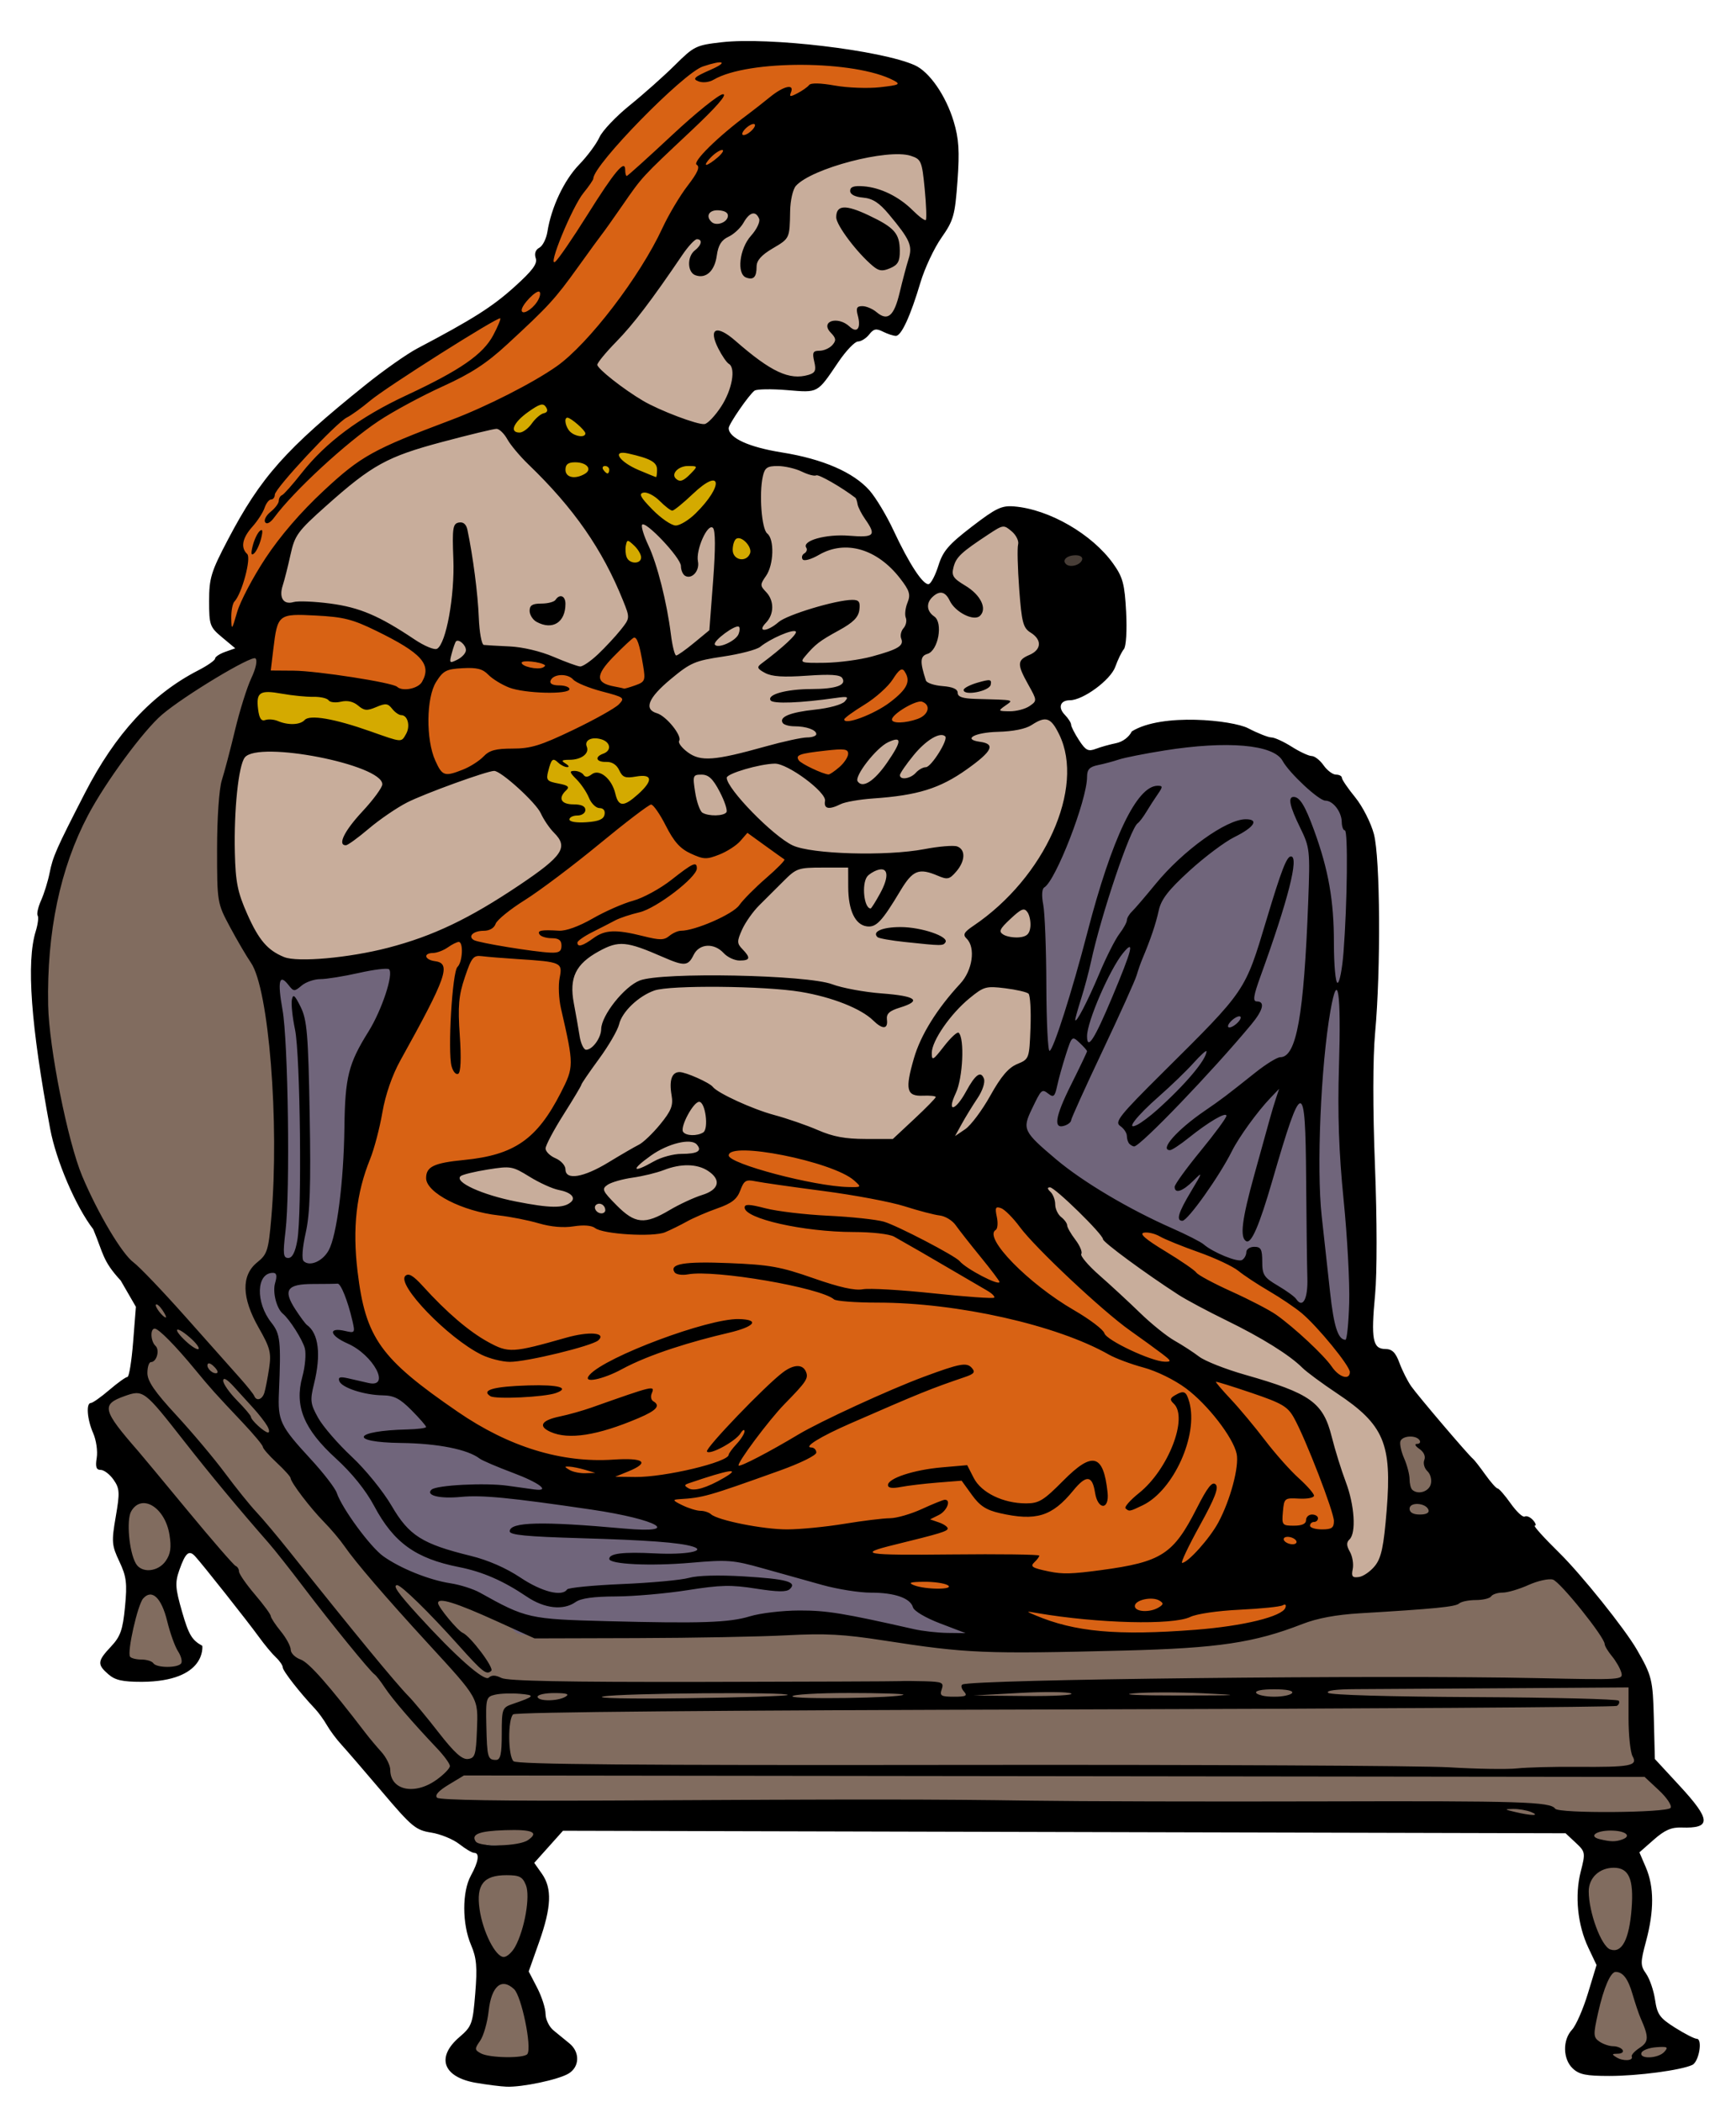
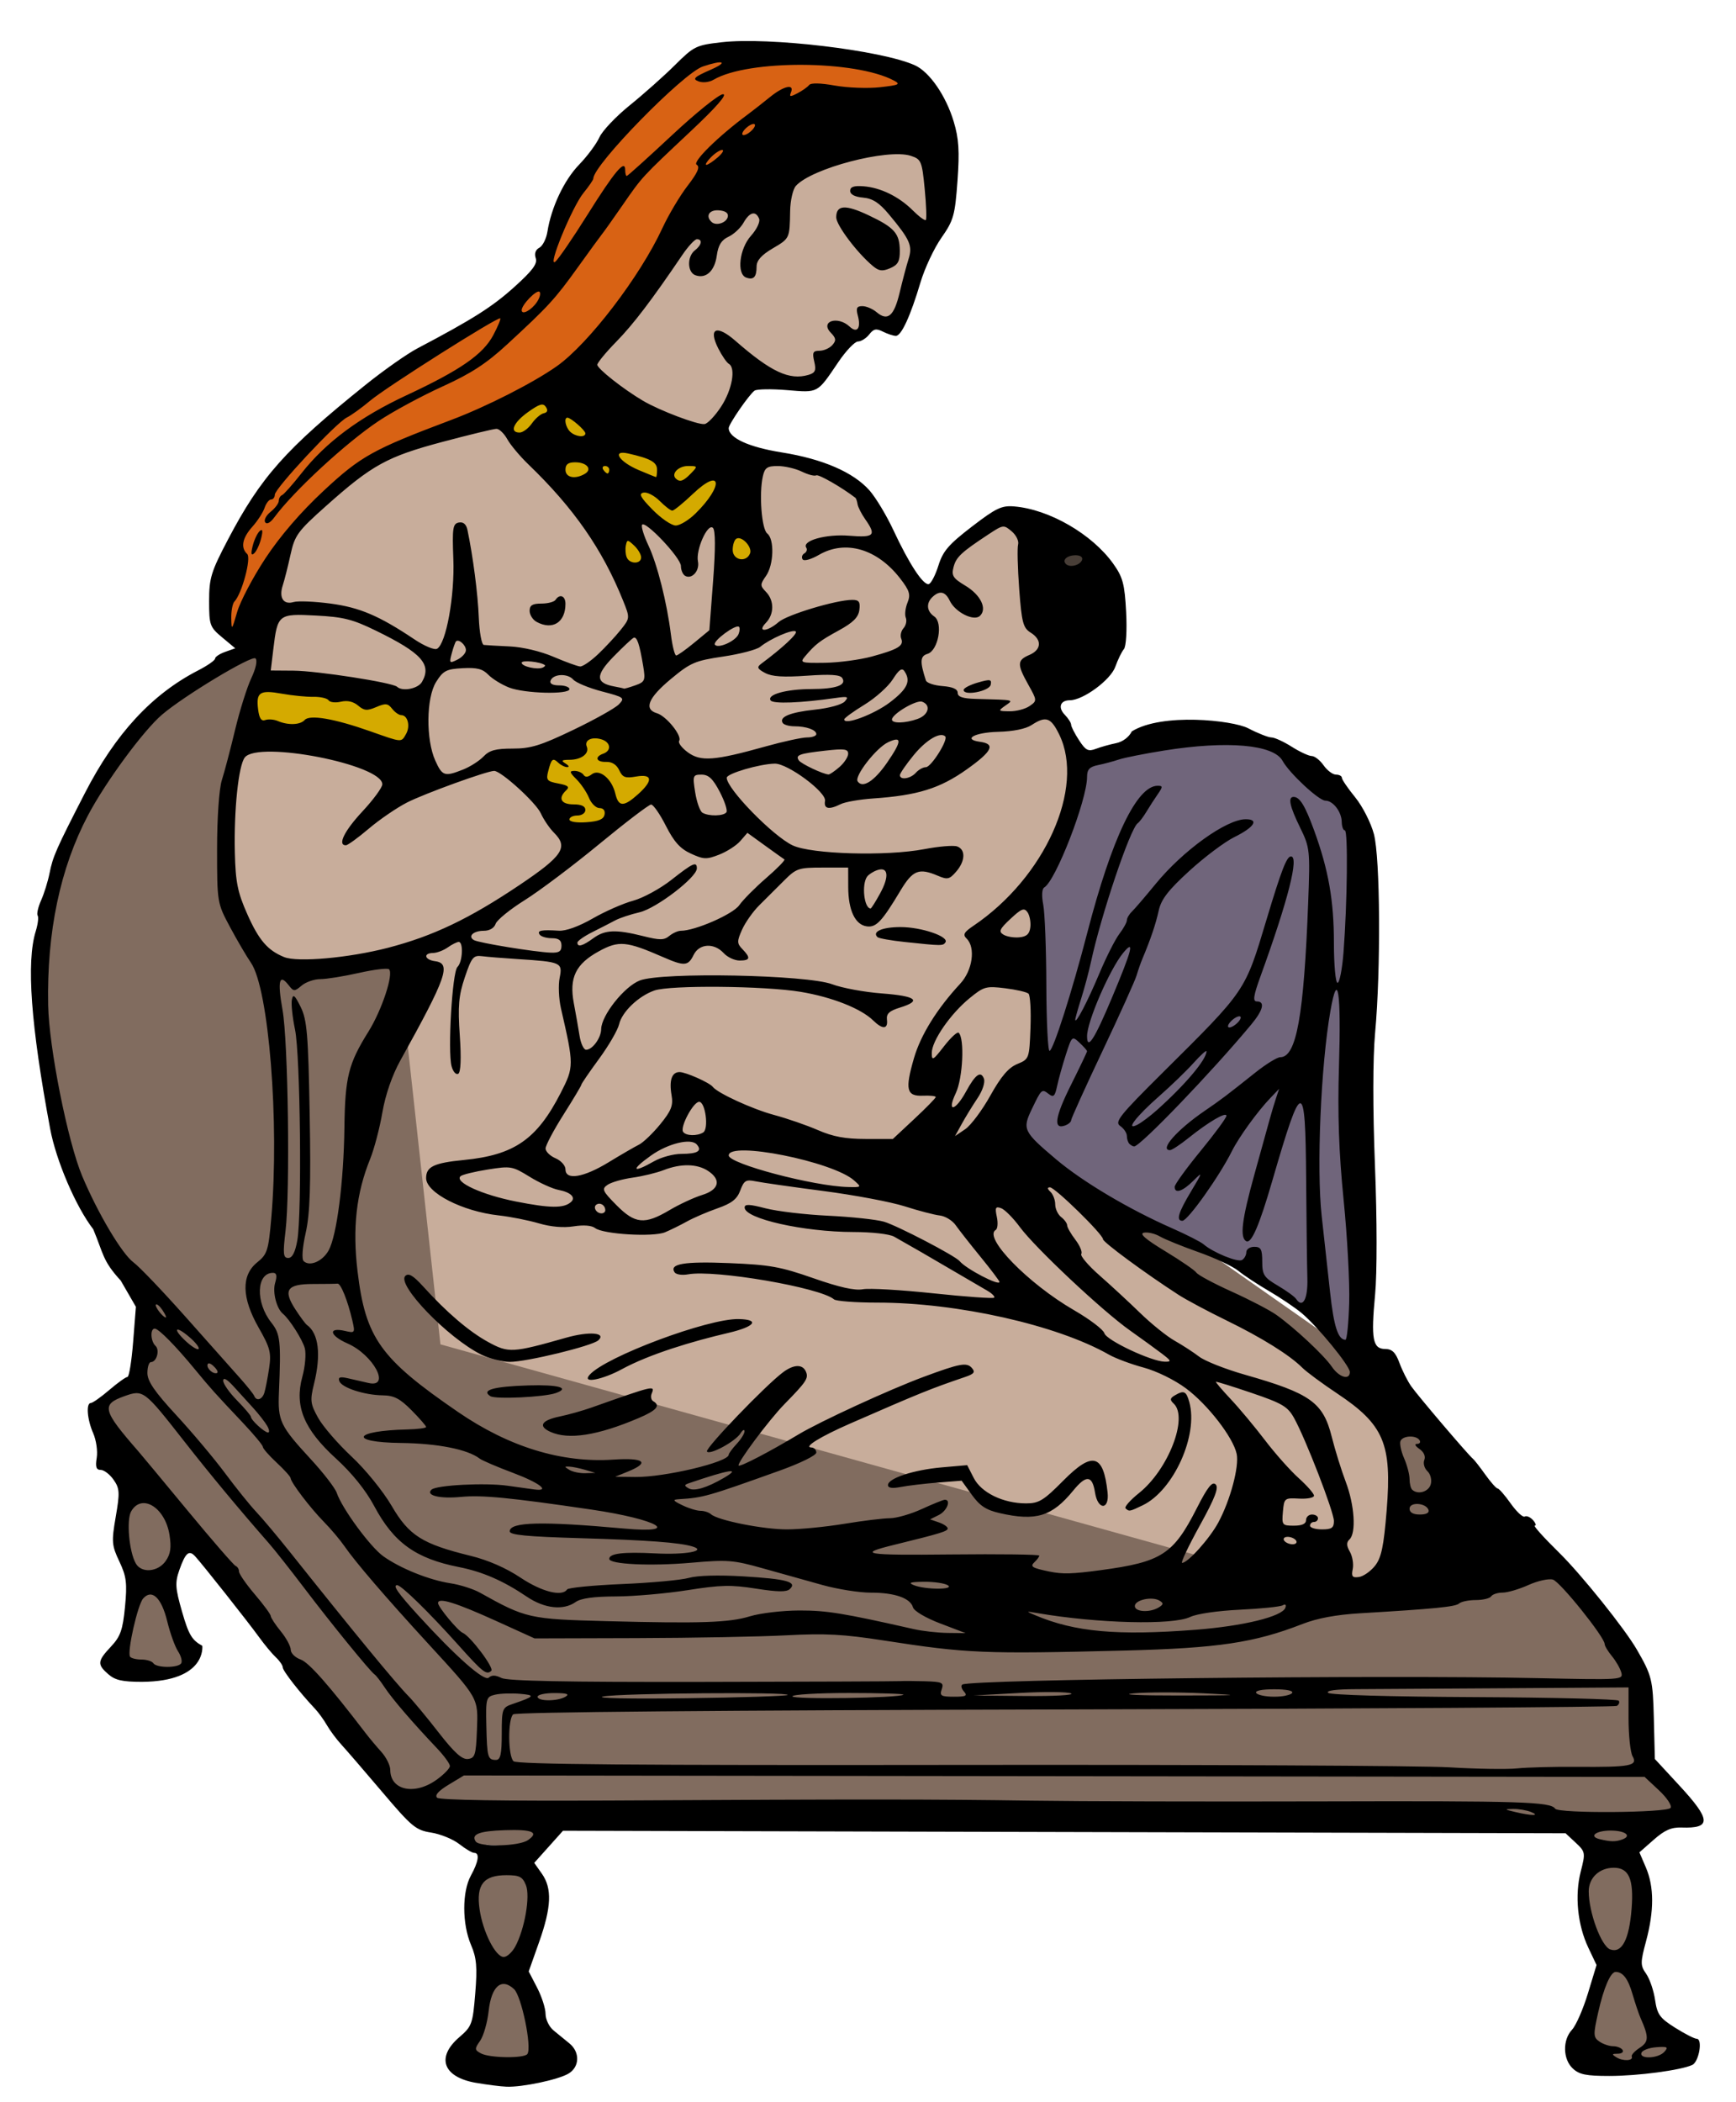
<svg xmlns="http://www.w3.org/2000/svg" xmlns:ns1="http://www.inkscape.org/namespaces/inkscape" xmlns:ns2="http://sodipodi.sourceforge.net/DTD/sodipodi-0.dtd" width="190mm" height="230mm" viewBox="0 0 673.228 814.961" id="svg4778" version="1.1" ns1:version="1.2.2 (b0a8486, 2022-12-01)" ns2:docname="indianwomanbreastfeeding-colourremix.svg">
  <defs id="defs4780" />
  <ns2:namedview id="base" pagecolor="#ffffff" bordercolor="#666666" borderopacity="1.0" ns1:pageopacity="0.0" ns1:pageshadow="2" ns1:zoom="0.69322581" ns1:cx="494.06701" ns1:cy="545.99814" ns1:document-units="px" ns1:current-layer="layer1" showgrid="false" fit-margin-top="0" fit-margin-left="0" fit-margin-right="0" fit-margin-bottom="0" ns1:window-width="1652" ns1:window-height="1099" ns1:window-x="0" ns1:window-y="25" ns1:window-maximized="0" ns1:showpageshadow="2" ns1:pagecheckerboard="0" ns1:deskcolor="#d1d1d1" />
  <g ns1:label="Layer 1" ns1:groupmode="layer" id="layer1" transform="translate(13.82,-563.013)">
    <g id="g6221">
      <path style="fill:#816c5f;stroke-width:0.938;fill-opacity:1" d="m 303.696,1264.614 -101.605,2.628 -11.825,17.08 5.255,15.328 -8.321,28.467 13.139,36.35 -20.146,1.314 -18.394,-4.38 8.759,-10.949 5.255,-26.715 -7.445,-19.708 2.19,-10.949 5.255,-8.759 5.255,-5.693 -6.131,-0.438 -5.693,0.876 c 0,0 -14.452,-9.635 -16.642,-10.073 -2.19,-0.438 -15.328,-11.825 -15.328,-11.825 l -80.145,-100.291 -6.569,19.708 10.511,29.343 -5.255,4.817 -19.27,1.752 -7.007,-4.817 5.255,-7.007 3.942,-23.212 -5.693,-16.204 1.752,-24.087 c 0,0 -16.642,-24.087 -10.511,-28.467 6.131,-4.38 13.139,-9.635 13.139,-9.635 l 5.693,-35.912 c 0,0 -18.394,-23.212 -19.708,-25.839 C 22.092,1034.689 8.077,999.652 7.202,997.025 6.326,994.397 0.194,954.543 0.632,951.916 1.07,949.288 6.326,906.806 6.326,906.806 l 7.883,-21.022 14.89,-26.277 17.08,-21.022 21.898,-14.452 33.722,-22.774 418.245,292.99 74.89,81.897 25.839,36.35 3.066,31.095 17.518,23.212 -17.518,2.628 -5.255,15.328 4.817,12.263 -4.817,27.591 10.511,22.773 10.949,10.511 -12.263,5.693 -21.46,0.876 -7.445,-4.817 2.19,-8.759 7.445,-27.153 -6.131,-11.387 c 0,0 -3.066,-6.569 -2.19,-9.635 0.876,-3.066 -0.438,-9.197 -0.438,-9.197 l 3.942,-14.452 -12.263,-8.759 -63.503,0.438 -153.284,-2.19 z" id="path302" />
-       <path style="fill:#70657b;fill-opacity:1;stroke-width:0.938" d="m 142.091,935.711 -37.664,4.38 -15.766,-0.876 c 0,0 4.817,21.898 4.817,23.649 0,1.752 0.876,82.335 0.876,82.335 l -6.131,8.321 -4.817,7.883 9.197,22.336 -2.628,25.401 15.766,27.591 26.715,31.971 52.554,22.774 c 0,0 -3.942,9.197 17.08,3.504 21.022,-5.693 25.839,0 25.839,0 0,0 66.569,-1.314 70.51,-2.19 3.942,-0.876 35.912,3.942 35.912,3.942 0,0 19.27,4.38 23.649,3.066 4.38,-1.314 18.832,-0.876 18.832,-0.876 l 52.554,1.314 46.423,-4.817 26.715,-14.89 -183.064,-82.335 -119.999,-96.35 z" id="path966" />
      <path style="fill:#c8ad9b;fill-opacity:1;stroke-width:0.938" d="m 310.265,610.75 c -7.007,4.38 -53.868,26.277 -53.868,26.277 l -24.963,40.73 -30.219,35.912 -41.168,17.08 -24.963,8.321 -26.277,20.146 -15.328,15.766 -5.693,34.16 -0.438,13.139 -10.949,41.168 -2.19,42.043 6.131,21.022 7.883,8.321 52.502,0.912 16.256,148.43 342.479,95.474 h 16.204 c 0,0 10.511,-11.825 11.387,-14.452 0.876,-2.628 1.314,-35.036 1.314,-35.036 l -8.759,-19.27 c 0,0 -34.598,-25.401 -35.036,-27.153 -0.438,-1.752 -43.357,-25.839 -43.357,-25.839 l -28.905,-21.46 -33.722,-27.153 c 0,0 -1.752,-15.766 0.876,-17.956 2.628,-2.19 3.942,-7.883 7.883,-16.642 3.942,-8.759 -2.19,-30.219 1.314,-33.722 3.504,-3.504 -0.438,-26.715 -0.438,-26.715 l -2.19,-7.445 7.445,-12.263 6.569,-16.204 3.066,-21.898 -4.817,-11.825 -3.066,-9.635 15.328,-44.233 -2.19,-12.701 -15.766,-7.007 -17.956,-7.883 -17.08,11.825 -4.817,6.569 -0.438,6.569 -8.759,6.131 c 0,0 -12.263,-14.014 -12.263,-17.518 0,-3.504 -12.701,-24.963 -12.701,-24.963 l -14.452,-7.445 -31.533,-3.504 -10.511,-8.321 15.328,-24.525 16.642,3.504 c 0,0 6.569,1.314 8.321,0 1.752,-1.314 6.131,-11.825 8.759,-13.139 2.628,-1.314 3.504,-4.38 3.504,-4.38 l 5.255,-0.438 3.942,-5.693 8.321,2.628 10.949,-26.277 7.883,-23.212 -8.759,-25.401 z" id="path2744" ns2:nodetypes="ccccccccccccccccccsccscccssscccccccccccccccsccccccsscccccccc" />
      <path style="fill:#d86214;fill-opacity:1;stroke-width:0.938" d="m 337.856,603.305 -77.518,29.343 -41.606,64.379 -42.043,29.343 -34.598,10.073 -21.898,12.701 -19.708,19.27 -12.701,24.087 -6.569,17.956 -10.511,-6.131 3.504,-18.832 5.693,-17.956 14.452,-21.46 14.89,-14.89 28.029,-22.336 18.832,-11.825 27.591,-16.204 c 0,0 10.511,-5.693 14.014,-11.387 3.504,-5.693 -3.066,-3.504 0.438,-7.883 3.504,-4.38 7.445,-21.022 7.445,-21.022 l 19.27,-25.401 21.46,-20.146 c 0,0 7.883,-10.073 12.701,-10.949 4.817,-0.876 41.606,-1.752 41.606,-1.752 l 34.598,8.321 7.883,7.007 z" id="path3124" />
-       <path style="fill:#d86214;fill-opacity:1;stroke-width:0.938" d="m 93.04,800.384 -6.131,23.649 c 0,0 27.153,4.817 30.657,4.38 3.504,-0.438 29.343,4.38 29.343,4.38 l -2.19,33.722 15.766,-0.876 c 0,0 7.007,-1.752 10.073,-3.504 3.066,-1.752 8.759,-5.255 8.759,-5.255 l 17.08,-3.942 17.518,-6.131 18.832,-9.635 7.883,-13.139 -3.504,-20.584 -7.883,6.131 -16.204,16.204 -18.832,-8.759 -22.336,-1.752 -7.445,5.693 -10.949,-1.314 -6.569,-5.693 -11.387,-6.569 c 0,0 -5.255,-5.255 -10.073,-5.693 -4.817,-0.438 -21.022,-2.19 -21.022,-2.19 z m 153.284,63.503 -21.46,17.956 c -3.066,1.752 -33.722,27.153 -33.722,27.153 l -29.781,16.642 -13.577,8.321 -5.255,21.46 -17.08,54.306 -6.569,42.919 8.759,30.657 18.394,21.898 47.299,23.212 12.701,7.445 82.335,27.591 72.7,21.898 31.533,10.949 c 0,0 32.409,6.131 39.854,4.38 7.445,-1.752 34.16,-2.628 43.795,-5.693 9.635,-3.066 21.022,-10.511 24.525,-14.014 3.504,-3.504 4.817,-30.657 4.817,-30.657 l -13.139,-41.168 -19.708,-8.321 -23.212,-7.883 -32.409,-24.525 -37.664,-44.671 -57.372,-9.197 -44.233,-13.139 -9.197,1.752 -3.942,8.759 3.504,5.693 -1.314,8.759 -31.095,14.014 -18.832,-3.504 -6.131,-3.066 c 0,0 -25.839,-0.876 -28.905,-1.752 -3.066,-0.876 -21.898,-7.445 -21.898,-7.445 l -0.876,-6.569 c 0,0 17.518,-3.066 21.898,-4.817 4.38,-1.752 14.014,-7.007 14.014,-7.007 l 17.956,-30.219 -3.942,-9.197 -3.066,-17.956 2.19,-12.701 9.197,-7.445 8.321,-2.19 23.212,5.255 10.511,-6.569 10.073,-1.752 24.963,-27.153 -19.708,-15.766 -18.832,7.883 -3.942,-5.693 z m 99.853,-20.584 -24.087,4.817 -12.263,20.146 -14.452,-7.007 -6.569,-5.255 20.146,-6.569 7.007,-2.19 -8.759,-2.628 10.073,-8.321 13.577,-15.766 8.759,-0.438 3.504,11.387 7.445,4.38 z m 71.386,194.889 24.525,19.27 26.715,15.766 41.168,29.781 3.942,-12.263 c -0.876,-2.19 -8.759,-6.131 -8.759,-6.131 l -15.328,-15.328 -15.328,-11.825 -20.584,-10.073 -25.839,-10.511 z" id="path4014" ns2:nodetypes="ccscccsccccccccccccccscc" />
      <path style="fill:#483e37;fill-opacity:1;stroke-width:0.938" d="m 387.783,771.041 10.511,25.401 15.766,-7.445 -4.38,-11.825 -15.766,-8.321 z" id="path4112" />
      <path style="fill:#d4aa00;fill-opacity:1;stroke-width:0.938" d="m 143.843,833.668 -56.058,-7.007 -4.38,9.635 c 0,0 -2.628,9.635 1.752,10.949 24.507,7.352 60.438,11.387 60.438,11.387 l 3.942,-13.577 z m 120.875,-96.35 c -4.817,-0.438 -61.313,-24.087 -61.313,-24.087 l -14.452,4.817 -7.007,10.511 32.846,32.846 17.518,31.095 c 2.19,-1.752 5.255,-7.883 5.255,-7.883 0,-4.38 -11.387,-28.905 -11.387,-28.905 l 19.708,14.014 3.942,3.504 c 3.942,-2.19 16.642,-13.577 16.642,-13.577 l 1.314,23.212 v 12.701 l 7.883,-7.445 5.255,-13.577 c -2.19,-3.942 -5.255,-17.518 -5.255,-17.518 z m -35.036,106.423 -18.394,4.817 -26.277,13.139 21.898,24.525 12.701,-2.19 24.525,-17.08 c 2.19,-3.504 -0.438,-14.452 -0.438,-14.452 z" id="path4168" ns2:nodetypes="cccsccc" />
-       <path style="fill:#70657b;fill-opacity:1;stroke-width:0.938" d="m 459.607,846.369 -45.109,10.949 -10.949,2.19 -2.19,16.642 -16.204,34.598 3.504,15.328 -0.876,50.365 -15.766,25.401 32.846,25.839 43.357,17.956 19.708,9.635 24.963,16.642 21.022,20.146 0.876,-50.365 c 0,0 -1.752,-91.094 0,-96.35 1.752,-5.255 -3.066,-68.759 -3.066,-68.759 l -23.649,-18.832 -15.328,-7.883 z" id="path4224" />
+       <path style="fill:#70657b;fill-opacity:1;stroke-width:0.938" d="m 459.607,846.369 -45.109,10.949 -10.949,2.19 -2.19,16.642 -16.204,34.598 3.504,15.328 -0.876,50.365 -15.766,25.401 32.846,25.839 43.357,17.956 19.708,9.635 24.963,16.642 21.022,20.146 0.876,-50.365 c 0,0 -1.752,-91.094 0,-96.35 1.752,-5.255 -3.066,-68.759 -3.066,-68.759 l -23.649,-18.832 -15.328,-7.883 " id="path4224" />
      <path style="fill:#000000" d="m 170.728,1370.457 c -12.746,-2.216 -15.527,-9.877 -6.424,-17.692 4.87,-4.181 5.213,-5.124 6.182,-16.997 0.828,-10.153 0.515,-13.756 -1.627,-18.738 -3.492,-8.12 -3.52,-20.648 -0.06,-26.929 2.978,-5.407 3.469,-8.787 1.276,-8.787 -0.784,0 -3.39,-1.539 -5.79,-3.421 -2.401,-1.881 -7.295,-3.881 -10.877,-4.443 -5.98,-0.939 -7.528,-2.221 -18.942,-15.678 -6.836,-8.06 -13.985,-16.348 -15.885,-18.416 -1.901,-2.068 -4.431,-5.463 -5.624,-7.543 -1.193,-2.08 -3.273,-4.951 -4.624,-6.38 -5.866,-6.205 -12.492,-14.692 -12.492,-16.003 0,-0.783 -1.197,-2.54 -2.66,-3.906 -1.463,-1.366 -4.416,-4.914 -6.562,-7.885 -4.242,-5.872 -22.024,-28.343 -24.776,-31.31 -2.369,-2.554 -3.74,-1.373 -6.077,5.236 -1.766,4.994 -1.638,7.032 1.022,16.282 2.555,8.883 3.808,10.991 7.844,13.191 0,0 1.837,13.772 -23.378,13.97 -7.61,0 -10.406,-0.629 -13.062,-2.939 -4.39,-3.818 -4.267,-5.105 1.021,-10.728 3.676,-3.909 4.572,-6.446 5.443,-15.421 0.887,-9.137 0.56,-11.76 -2.186,-17.555 -2.969,-6.266 -3.082,-7.66 -1.406,-17.36 1.621,-9.379 1.527,-10.969 -0.848,-14.352 -1.469,-2.093 -3.712,-3.805 -4.984,-3.805 -1.739,0 -2.123,-1.164 -1.545,-4.684 0.423,-2.576 -0.193,-6.872 -1.369,-9.545 -2.354,-5.352 -2.841,-11.716 -0.896,-11.716 0.683,0 3.897,-2.27 7.142,-5.045 3.245,-2.775 6.412,-5.045 7.038,-5.045 0.626,0 1.619,-6.118 2.208,-13.596 l 1.069,-13.596 -5.876,-10.162 c -7.155,-7.775 -6.614,-10.276 -10.678,-19.931 -6.705,-8.643 -14.389,-26.555 -16.697,-38.924 -7.505,-40.217 -9.288,-64.671 -5.585,-76.603 0.835,-2.689 1.168,-5.417 0.741,-6.062 -0.427,-0.645 0.179,-3.309 1.347,-5.921 1.167,-2.611 2.637,-7.343 3.265,-10.514 1.275,-6.437 2.551,-9.327 13.682,-30.99 11.846,-23.056 25.988,-38.375 43.949,-47.607 3.609,-1.855 6.562,-3.918 6.562,-4.585 0,-0.666 1.758,-1.836 3.907,-2.598 l 3.907,-1.387 -5.065,-4.225 c -4.792,-3.997 -5.065,-4.758 -5.065,-14.112 0,-8.862 0.755,-11.326 7.278,-23.757 12.747,-24.292 22.415,-35.164 53.397,-60.043 7.045,-5.657 16.078,-12.008 20.073,-14.113 21.451,-11.302 29.016,-16.087 37.516,-23.732 7.158,-6.438 9.138,-9.087 8.403,-11.247 -0.604,-1.777 -0.09,-3.281 1.389,-4.053 1.292,-0.675 2.707,-3.48 3.144,-6.233 1.504,-9.472 6.463,-19.962 12.277,-25.97 3.204,-3.311 6.747,-8.078 7.873,-10.593 1.126,-2.515 6.44,-8.119 11.81,-12.453 5.37,-4.334 13.241,-11.334 17.49,-15.556 7.395,-7.346 8.172,-7.726 18.109,-8.864 18.333,-2.1 61.983,3.098 74.921,8.921 5.674,2.554 12.037,11.754 15.069,21.789 2.002,6.626 2.314,11.507 1.476,23.062 -0.969,13.352 -1.524,15.313 -6.223,22.013 -2.837,4.045 -6.492,11.829 -8.121,17.297 -3.905,13.104 -7.424,20.752 -9.55,20.752 -0.948,0 -3.187,-0.731 -4.975,-1.624 -2.667,-1.332 -3.632,-1.138 -5.374,1.081 -1.168,1.488 -3.124,2.712 -4.346,2.72 -1.222,0.009 -4.634,3.576 -7.583,7.928 -8.348,12.32 -7.633,11.93 -19.988,10.916 -6.041,-0.495 -11.684,-0.401 -12.541,0.21 -2.09,1.489 -10.022,12.982 -10.022,14.522 0,3.82 7.784,7.381 20.61,9.43 15.882,2.537 27.75,7.68 33.988,14.728 2.429,2.744 6.604,9.683 9.279,15.42 6.127,13.142 11.647,21.524 13.745,20.871 0.892,-0.278 2.564,-3.522 3.716,-7.209 1.734,-5.552 3.955,-8.134 12.92,-15.018 9.37,-7.196 11.571,-8.254 16.373,-7.867 13.616,1.095 30.314,10.736 38.506,22.233 3.711,5.208 4.419,7.861 4.986,18.682 0.376,7.178 10e-4,13.389 -0.87,14.414 -0.842,0.991 -2.342,4.072 -3.332,6.846 -1.826,5.118 -12.499,12.973 -17.626,12.973 -3.723,0 -4.705,2.791 -1.972,5.61 1.357,1.4 2.47,3.143 2.473,3.873 0.003,0.73 1.378,3.428 3.055,5.996 2.61,3.996 3.554,4.477 6.557,3.343 1.929,-0.729 5.442,-1.712 7.806,-2.185 2.57,-0.514 5.026,-2.35 6.107,-4.565 11.771,-7.322 39.072,-4.275 45.038,-1.261 3.803,1.982 7.9,3.603 9.104,3.603 1.204,0 4.749,1.622 7.878,3.603 3.129,1.982 6.62,3.603 7.758,3.603 1.138,0 3.208,1.622 4.599,3.603 1.391,1.982 3.556,3.603 4.81,3.603 1.254,0 2.281,0.555 2.281,1.234 0,0.679 2.325,4.084 5.167,7.567 2.85,3.494 6.105,9.887 7.26,14.261 2.454,9.297 2.711,52.544 0.458,77.115 -0.898,9.787 -0.916,29.485 -0.049,51.468 0.815,20.654 0.836,41.619 0.052,49.911 -1.636,17.292 -0.936,21.07 3.911,21.11 2.703,0.022 4.024,1.314 5.541,5.421 1.096,2.966 3.142,7.03 4.547,9.032 2.644,3.767 22.284,26.823 23.934,28.097 0.513,0.396 2.664,3.149 4.78,6.116 2.116,2.967 4.275,5.4 4.799,5.405 0.524,0.01 2.809,2.627 5.077,5.827 2.268,3.199 4.714,5.477 5.434,5.061 0.721,-0.416 2.169,0.209 3.219,1.39 1.049,1.18 1.358,2.146 0.686,2.146 -0.672,0 3.585,4.722 9.461,10.493 8.617,8.463 25.466,29.478 30.151,37.606 5.799,10.059 6.178,11.601 6.556,26.657 l 0.394,15.695 9.566,10.35 c 12.254,13.258 12.417,16.627 0.787,16.219 -3.958,-0.139 -6.541,0.993 -10.776,4.721 l -5.57,4.904 2.526,5.893 c 3.188,7.438 3.21,16.797 0.068,28.495 -2.255,8.393 -2.253,9.444 0.028,12.693 1.368,1.948 2.918,6.481 3.445,10.073 0.836,5.697 1.828,7.078 7.77,10.821 3.746,2.36 7.515,4.291 8.375,4.291 2.412,0 0.898,8.939 -1.719,10.151 -4.431,2.052 -21.101,4.263 -32.132,4.263 -9.043,0 -11.674,-0.535 -14.19,-2.883 -3.872,-3.614 -4.022,-11.069 -0.302,-15.042 1.532,-1.637 4.298,-7.948 6.147,-14.024 l 3.362,-11.049 -3.183,-6.717 c -4.195,-8.853 -5.329,-20.248 -2.941,-29.542 1.868,-7.267 1.8,-7.649 -1.975,-11.172 l -3.908,-3.648 -194.405,-0.489 -194.405,-0.489 -5.575,6.226 -5.575,6.226 2.956,4.186 c 4.02,5.693 3.729,12.972 -1.061,26.501 l -4.038,11.404 3.266,6.297 c 1.796,3.463 3.266,8.038 3.266,10.166 0,2.128 1.39,5.004 3.088,6.391 1.698,1.387 4.478,3.658 6.176,5.045 4.157,3.396 3.968,9.143 -0.386,11.715 -4.01,2.369 -17.901,5.296 -24.009,5.06 -2.294,-0.089 -7.644,-0.765 -11.891,-1.504 z m 448.249,-10.199 c -0.257,-0.579 1.124,-2.094 3.069,-3.366 3.56,-2.328 3.624,-4.152 0.397,-11.436 -0.702,-1.585 -2.125,-5.802 -3.162,-9.369 -1.736,-5.974 -3.694,-8.57 -6.507,-8.626 -1.997,-0.04 -4.642,6.057 -6.812,15.706 -1.949,8.663 -1.906,9.655 0.483,11.299 1.44,0.991 3.835,1.802 5.321,1.802 1.486,0 3.131,0.649 3.656,1.441 0.525,0.793 -0.303,1.451 -1.839,1.463 -2.373,0.019 -2.445,0.235 -0.477,1.44 2.549,1.56 6.613,1.316 5.872,-0.353 z m -428.255,-0.99 c 1.778,-2.686 -2.295,-22.426 -5.185,-25.128 -4.871,-4.554 -8.787,-1.183 -9.856,8.484 -0.493,4.455 -1.978,9.642 -3.3,11.526 -2.204,3.14 -2.18,3.548 0.287,4.889 3.375,1.835 16.877,2.006 18.053,0.229 z m 440.909,-0.836 c 1.646,-1.852 1.196,-2.104 -3.166,-1.774 -2.797,0.212 -5.371,1.183 -5.719,2.159 -0.915,2.563 6.552,2.24 8.885,-0.385 z M 185.953,1317.709 c 3.681,-6.694 5.931,-19.589 4.172,-23.909 -1.321,-3.244 -2.488,-3.838 -7.538,-3.838 -8.882,0 -11.784,3.655 -10.435,13.145 1.247,8.776 6.192,18.565 9.377,18.565 1.235,0 3.226,-1.784 4.425,-3.964 z m 432.977,-14.862 c 0.872,-11.374 -1.055,-15.767 -6.915,-15.767 -5.574,0 -9.718,3.896 -9.718,9.137 0,8.173 4.865,21.303 8.349,22.531 4.524,1.595 7.36,-3.849 8.284,-15.902 z m -428.04,-26.46 c 4.485,-3.061 1.78,-4.231 -8.963,-3.875 -9.876,0.327 -13.118,1.578 -11.282,4.352 1.515,2.288 16.719,1.929 20.245,-0.477 z m 424.397,-0.269 c 3.884,-1.391 1.199,-3.453 -4.497,-3.453 -5.71,0 -8.617,2.268 -4.265,3.327 4.261,1.038 6.141,1.064 8.762,0.125 z m -35.379,-10.659 c -1.698,-0.681 -4.825,-1.208 -6.948,-1.169 -3.503,0.063 -3.431,0.171 0.772,1.169 6.43,1.527 9.984,1.527 6.176,0 z m 54.145,-1.597 c 0.581,-0.878 -1.45,-3.937 -4.515,-6.798 l -5.572,-5.201 -228.935,-0.282 -228.935,-0.282 -5.963,3.604 c -3.948,2.386 -5.445,4.087 -4.43,5.035 0.98,0.915 25.697,1.302 68.498,1.071 96.117,-0.517 124.507,-0.506 161.925,0.062 18.259,0.277 68.971,0.404 112.695,0.282 77.178,-0.215 88.682,0.144 90.459,2.828 1.274,1.924 43.487,1.623 44.773,-0.319 z m -478.663,-10.826 c 2.916,-2.076 5.285,-4.508 5.265,-5.405 -0.02,-0.897 -2.278,-3.991 -5.018,-6.877 -9.385,-9.882 -17.336,-19.122 -20.232,-23.514 -1.593,-2.416 -3.379,-4.717 -3.97,-5.113 -1.714,-1.151 -16.846,-19.733 -27.323,-33.55 -5.294,-6.982 -11.45,-14.776 -13.68,-17.32 -11.671,-13.311 -22.78,-26.69 -32.934,-39.659 -15.407,-19.679 -15.752,-19.94 -23.004,-17.364 -9.148,3.25 -8.598,5.454 5.335,21.403 1.041,1.192 9.668,11.572 19.172,23.067 9.504,11.495 17.858,21.116 18.566,21.381 0.708,0.264 1.294,1.237 1.303,2.162 0.015,0.925 2.781,4.925 6.16,8.889 3.379,3.964 6.151,7.737 6.16,8.384 0.015,0.647 1.753,3.303 3.877,5.902 2.123,2.598 3.86,5.814 3.86,7.146 0,1.332 1.723,3.034 3.83,3.781 3.213,1.14 10.913,9.86 25.252,28.595 1.414,1.848 4.134,5.091 6.044,7.207 1.91,2.116 3.473,5.26 3.474,6.987 0,7.896 9.374,9.939 17.862,3.896 z m 442.274,-5.078 c 20.755,0.166 23.752,-0.396 21.651,-4.061 -0.868,-1.514 -1.578,-8.146 -1.578,-14.739 l -10e-6,-11.986 -46.708,0.311 c -25.689,0.171 -52.232,0.333 -58.984,0.36 -7.848,0.031 -11.74,0.548 -10.792,1.434 0.882,0.824 23.865,1.492 56.713,1.648 30.376,0.145 55.568,0.774 55.981,1.399 0.413,0.624 0.069,1.529 -0.765,2.01 -0.834,0.481 -97.14,1.101 -214.013,1.378 -134.381,0.318 -213.047,1.016 -213.993,1.9 -2.106,1.966 -1.989,16.181 0.148,18.176 1.313,1.226 45.934,1.594 172.7,1.425 94.011,-0.125 179.614,0.295 190.23,0.934 10.616,0.639 22.428,0.829 26.249,0.422 3.822,-0.407 14.244,-0.682 23.161,-0.611 z m -426.525,-14.21 c 0.483,-12.681 0.879,-11.978 -18.94,-33.571 -16.464,-17.938 -28.163,-31.554 -32.426,-37.738 -1.698,-2.464 -5.297,-6.725 -7.996,-9.467 -5.26,-5.344 -12.817,-15.271 -12.898,-16.942 -0.026,-0.559 -2.459,-3.256 -5.404,-5.993 -2.945,-2.736 -5.355,-5.486 -5.355,-6.111 0,-0.624 -3.531,-4.872 -7.847,-9.438 -10.847,-11.477 -12.363,-13.167 -18.448,-20.555 -7.615,-9.246 -14.136,-15.855 -15.643,-15.855 -1.832,0 -1.613,4.893 0.299,6.678 1.748,1.632 0.445,6.295 -1.76,6.295 -0.758,0 -1.379,1.902 -1.379,4.227 0,3.173 2.792,7.247 11.194,16.338 6.157,6.661 14.669,16.782 18.915,22.492 4.246,5.71 9.688,12.465 12.094,15.012 2.405,2.547 8.248,9.496 12.984,15.442 24.953,31.326 41.19,51.06 46.123,56.056 1.871,1.895 7.114,8.218 11.65,14.052 6.046,7.774 9.074,10.511 11.337,10.248 2.737,-0.318 3.135,-1.588 3.499,-11.169 z m 9.625,1.406 c 0,-9.734 0.164,-10.181 4.246,-11.574 8.582,-2.928 8.928,-3.405 2.849,-3.928 -3.316,-0.285 -7.671,-0.134 -9.678,0.336 -3.471,0.813 -3.637,1.397 -3.397,11.992 0.28,12.346 0.549,13.299 3.754,13.299 1.726,0 2.225,-2.27 2.225,-10.126 z m 24.705,-14.378 c 1.696,-1.023 0.56,-1.403 -4.246,-1.419 -3.609,-0.012 -6.562,0.627 -6.562,1.419 0,1.839 7.76,1.839 10.809,0 z m 86.161,-0.674 c 1.333,-1.244 -64.738,-0.712 -71.492,0.576 -3.597,0.686 9.87,0.972 32.247,0.684 21.133,-0.271 38.793,-0.839 39.245,-1.261 z m 44.895,-0.109 c 0.388,-0.362 -9.139,-0.658 -21.169,-0.658 -12.031,0 -21.874,0.583 -21.874,1.295 0,1.278 41.653,0.662 43.044,-0.637 z m 23.465,-1.25 c -0.994,-1.119 -1.253,-2.333 -0.575,-2.699 3.705,-1.999 163.098,-3.768 222.951,-2.474 32.759,0.708 33.327,0.67 32.566,-2.162 -0.426,-1.586 -2.054,-4.43 -3.617,-6.32 -1.563,-1.891 -2.843,-4.02 -2.843,-4.731 0,-2.669 -17.247,-24.147 -20.06,-24.98 -1.612,-0.478 -5.88,0.461 -9.483,2.086 -3.603,1.625 -8.117,2.955 -10.03,2.955 -1.913,0 -3.908,0.649 -4.433,1.441 -0.525,0.793 -3.206,1.441 -5.959,1.441 -2.752,0 -5.664,0.598 -6.471,1.329 -1.419,1.286 -9.418,2.077 -38.414,3.798 -9.304,0.552 -16.584,1.909 -22.389,4.172 -18.603,7.252 -32.674,9.352 -68.821,10.272 -54.617,1.389 -61.231,1.114 -93.416,-3.884 -15.761,-2.447 -22.699,-2.818 -37.83,-2.021 -10.191,0.537 -36.336,1.027 -58.101,1.09 l -39.572,0.114 -14.585,-6.623 c -16.023,-7.276 -22.848,-9.389 -22.848,-7.072 0,1.506 7.613,10.703 9.54,11.523 2.99,1.274 12.295,13.621 11.102,14.734 -1.864,1.74 -3.218,0.677 -12.901,-10.135 -11.203,-12.51 -21.996,-23.062 -23.587,-23.062 -1.859,0 0.227,2.996 8.125,11.67 14.474,15.896 25.656,25.783 27.361,24.192 1.164,-1.086 2.611,-1.053 4.947,0.114 2.359,1.178 24.572,1.613 77.755,1.523 40.949,-0.07 75.496,-0.205 76.77,-0.302 1.274,-0.096 5.663,-0.073 9.755,0.052 6.688,0.204 7.34,0.518 6.458,3.11 -0.859,2.527 -0.277,2.883 4.717,2.883 4.729,0 5.39,-0.345 3.889,-2.034 z m 41.576,0.768 c -1.274,-0.648 -10.307,-0.733 -20.073,-0.19 l -17.757,0.988 20.073,0.19 c 11.124,0.105 19.04,-0.335 17.757,-0.988 z m 51.191,-0.065 c -9.636,-0.458 -21.796,-0.444 -27.021,0.029 -5.357,0.486 2.284,0.849 17.521,0.832 24.257,-0.026 25.229,-0.115 9.501,-0.861 z m 34.505,-0.111 c 0.589,-0.889 -2.073,-1.441 -6.948,-1.441 -4.875,0 -7.537,0.552 -6.948,1.441 0.525,0.793 3.652,1.441 6.948,1.441 3.297,0 6.423,-0.649 6.948,-1.441 z M 56.44,1207.843 c 0.51,-0.77 -0.042,-2.878 -1.226,-4.685 -1.184,-1.806 -3.071,-7.051 -4.192,-11.655 -2.222,-9.122 -5.93,-12.63 -9.319,-8.818 -2.146,2.414 -6.289,20.754 -5.095,22.558 0.407,0.615 2.395,1.118 4.418,1.118 2.023,0 4.107,0.649 4.632,1.441 1.225,1.85 9.563,1.881 10.781,0.041 z m 294.35,-15.476 c -5.656,-2.159 -10.155,-4.82 -10.553,-6.24 -1.003,-3.581 -7.124,-5.714 -16.331,-5.69 -4.419,0.012 -12.898,-1.332 -18.842,-2.985 -5.945,-1.653 -16.367,-4.568 -23.161,-6.478 -11.388,-3.201 -13.559,-3.367 -27.793,-2.127 -15.616,1.361 -31.653,0.598 -31.653,-1.505 0,-2.123 5.394,-2.767 17.821,-2.126 11.717,0.605 20.112,-0.923 14.561,-2.649 -5.021,-1.562 -17.473,-2.491 -43.577,-3.253 -20.865,-0.609 -27.407,-1.242 -27.407,-2.654 0,-3.671 12.435,-3.972 44.392,-1.077 22.802,2.066 13.052,-3.566 -12.739,-7.359 -31.546,-4.638 -42.418,-5.694 -50.574,-4.908 -8.26,0.796 -13.81,-0.574 -11.409,-2.816 1.895,-1.769 20.897,-2.74 29.557,-1.51 4.246,0.603 8.908,1.252 10.359,1.441 6.396,0.836 2.005,-2.565 -8.301,-6.431 -6.181,-2.318 -12.012,-4.814 -12.958,-5.547 -4.587,-3.554 -16.296,-5.88 -30.438,-6.046 -20.668,-0.243 -18.646,-4.756 2.35,-5.244 4.034,-0.094 7.334,-0.523 7.334,-0.954 0,-0.431 -2.543,-3.35 -5.652,-6.486 -4.504,-4.544 -6.779,-5.719 -11.195,-5.784 -7.191,-0.105 -15.928,-2.977 -16.822,-5.528 -0.531,-1.513 0.294,-1.779 3.358,-1.081 2.234,0.509 5.799,1.325 7.922,1.813 8.861,2.04 2.026,-10.875 -8.109,-15.322 -7.025,-3.083 -7.64,-6.416 -0.892,-4.835 3.779,0.885 3.89,0.729 2.806,-3.959 -1.794,-7.762 -4.513,-14.541 -5.772,-14.389 -0.637,0.077 -4.905,0.14 -9.485,0.14 -10.154,0 -11.754,2.319 -6.827,9.892 1.876,2.884 3.865,5.567 4.42,5.963 4.581,3.274 5.583,11.493 2.783,22.817 -1.599,6.468 -1.439,7.784 1.612,13.248 1.863,3.337 7.7,10.085 12.97,14.996 5.327,4.963 12.222,13.45 15.525,19.108 6.726,11.523 11.851,14.761 30.656,19.369 6.699,1.642 13.725,4.71 19.264,8.413 8.247,5.513 16.173,7.529 18.109,4.605 0.445,-0.673 10.04,-1.613 21.322,-2.09 11.282,-0.477 22.944,-1.554 25.916,-2.393 3.318,-0.937 11.467,-1.164 21.109,-0.588 16.744,1.001 20.996,2.159 18.044,4.915 -1.289,1.204 -4.686,1.161 -13.136,-0.164 -9.711,-1.523 -13.635,-1.435 -26.528,0.599 -8.322,1.312 -20.818,2.407 -27.769,2.432 -8.657,0.031 -13.582,0.712 -15.635,2.162 -4.773,3.37 -12.089,2.565 -18.968,-2.087 -9.094,-6.15 -17.123,-9.646 -26.338,-11.469 -16.743,-3.313 -25.251,-9.445 -32.833,-23.668 -3.248,-6.092 -8.61,-12.75 -14.84,-18.427 -12.441,-11.337 -16.129,-20.311 -13.014,-31.66 1.093,-3.98 1.523,-8.96 0.957,-11.067 -0.898,-3.339 -5.941,-11.273 -8.502,-13.375 -2.451,-2.012 -4.062,-8.354 -3.021,-11.892 0.836,-2.84 0.601,-3.964 -0.827,-3.964 -6.477,0 -6.85,11.443 -0.628,19.298 3.481,4.396 3.782,7.147 2.946,26.981 -0.47,11.16 0.417,13.021 12.411,26.03 4.872,5.285 9.372,11.123 10,12.973 2.073,6.113 13.048,21.041 18.108,24.628 6.663,4.725 17.78,9.185 26.027,10.443 3.708,0.565 8.826,2.193 11.373,3.616 17.911,10.007 19.148,10.284 49.41,11.066 36.319,0.938 47.313,0.568 55.235,-1.862 4.085,-1.253 12.686,-2.268 19.301,-2.279 10.579,-0.017 16.904,1.013 44.358,7.225 3.397,0.769 9.303,1.433 13.125,1.476 l 6.948,0.079 -9.86,-3.764 z m 98.96,2.461 c 18.608,-1.44 33.685,-5.131 34.904,-8.547 0.414,-1.16 -0.006,-1.539 -1.042,-0.941 -0.954,0.551 -8.434,1.318 -16.621,1.705 -8.561,0.405 -16.733,1.596 -19.233,2.803 -6.754,3.26 -35.752,2.529 -59.316,-1.496 -4.526,-0.773 -4.543,-0.754 -0.772,0.844 15.303,6.482 31.772,7.976 62.08,5.631 z m -14.213,-8.668 c 1.874,-1.149 1.929,-1.653 0.286,-2.643 -2.883,-1.738 -9.551,-0.263 -9.551,2.112 0,2.3 5.833,2.634 9.264,0.531 z m -81.836,-8.626 c -1.274,-0.768 -5.443,-1.362 -9.264,-1.318 -5.288,0.06 -6.21,0.375 -3.86,1.318 4.495,1.803 16.114,1.803 13.125,0 z m 165.701,-7.508 c 2.475,-3.107 3.402,-7.516 4.537,-21.576 2.079,-25.767 -1.058,-33.149 -19.222,-45.247 -5.793,-3.858 -11.854,-8.333 -13.467,-9.944 -4.968,-4.959 -15.736,-11.673 -29.463,-18.372 -7.219,-3.522 -15.561,-7.975 -18.538,-9.895 -12.771,-8.235 -29.328,-20.42 -29.328,-21.583 0,-1.892 -18.624,-20.105 -20.559,-20.105 -1.107,0 -1.047,0.587 0.177,1.73 1.019,0.951 1.853,3.142 1.853,4.868 0,1.726 1.042,3.946 2.316,4.933 1.274,0.987 2.316,2.426 2.316,3.197 0,0.771 1.434,3.282 3.186,5.579 1.752,2.297 2.787,4.779 2.3,5.515 -0.487,0.736 2.683,4.47 7.044,8.298 4.362,3.828 11.472,10.401 15.8,14.607 4.328,4.206 10.321,9.029 13.317,10.716 2.996,1.688 7.287,4.473 9.537,6.19 2.249,1.717 10.24,4.871 17.757,7.01 25.438,7.238 30.331,10.736 33.669,24.066 1.271,5.078 3.718,12.946 5.438,17.485 3.41,9.001 4.107,19.804 1.439,22.295 -1.22,1.139 -1.179,2.461 0.147,4.774 1.009,1.76 1.51,4.782 1.114,6.717 -0.59,2.883 -0.157,3.439 2.4,3.082 1.716,-0.24 4.521,-2.193 6.232,-4.341 z m -106.254,1.671 c 23.518,-3.168 28.054,-6.097 37.145,-23.98 4.155,-8.173 5.986,-10.494 7.307,-9.261 1.321,1.233 -0.229,5.253 -6.181,16.038 -4.369,7.916 -7.434,14.392 -6.811,14.392 2.231,0 10.733,-9.487 14.064,-15.694 4.649,-8.661 8.121,-21.661 7.093,-26.556 -1.335,-6.356 -11.218,-19.128 -19.654,-25.398 -4.447,-3.306 -11.388,-6.711 -16.465,-8.079 -4.828,-1.3 -10.862,-3.552 -13.41,-5.003 -20.183,-11.494 -58.804,-20.169 -89.79,-20.169 -8.449,0 -16.022,-0.565 -16.829,-1.256 -5.366,-4.596 -46.274,-11.605 -56.608,-9.7 -2.302,0.424 -4.65,0.072 -5.216,-0.784 -2.184,-3.298 3.691,-4.287 21.212,-3.568 15.711,0.644 19.839,1.385 32.632,5.858 10.118,3.538 16.044,4.86 19.168,4.277 2.487,-0.464 14.78,0.245 27.317,1.576 12.537,1.331 23.151,2.088 23.585,1.683 0.434,-0.406 -0.834,-1.668 -2.818,-2.805 -1.984,-1.137 -7.907,-4.594 -13.162,-7.683 -9.215,-5.416 -16.145,-9.416 -22.797,-13.161 -1.815,-1.022 -8.548,-1.79 -15.801,-1.802 -19.32,-0.032 -42.177,-5.176 -42.177,-9.491 0,-1.401 1.799,-1.333 8.106,0.304 4.459,1.157 15.402,2.451 24.319,2.874 8.917,0.423 18.632,1.464 21.589,2.312 5.04,1.445 27.672,13.231 29.366,15.292 2.461,2.995 15.441,9.762 15.441,8.049 0,-0.4 -3.3,-4.769 -7.334,-9.709 -4.034,-4.939 -8.377,-10.47 -9.65,-12.289 -1.274,-1.819 -4.053,-3.507 -6.176,-3.75 -2.123,-0.243 -8.216,-1.835 -13.54,-3.539 -5.324,-1.703 -19.568,-4.386 -31.654,-5.961 -12.085,-1.575 -23.892,-3.263 -26.236,-3.75 -3.727,-0.774 -4.47,-0.33 -5.913,3.534 -1.268,3.395 -3.323,5.005 -8.862,6.943 -3.966,1.388 -9.296,3.684 -11.844,5.102 -2.548,1.419 -6.369,3.3 -8.492,4.181 -4.642,1.926 -24.016,0.763 -27.101,-1.628 -1.336,-1.035 -4.442,-1.285 -8.336,-0.671 -3.985,0.628 -8.84,0.205 -13.564,-1.183 -4.047,-1.189 -11.033,-2.567 -15.526,-3.063 -14.043,-1.55 -28.117,-8.782 -28.117,-14.448 0,-4.444 3.009,-5.886 14.669,-7.031 19.543,-1.919 28.314,-8.003 37.546,-26.045 5.153,-10.07 5.154,-10.653 0.077,-32.747 -0.846,-3.682 -1.074,-9.004 -0.507,-11.827 1.194,-5.94 0.641,-6.186 -16.271,-7.265 -5.52,-0.352 -11.732,-0.856 -13.805,-1.121 -3.38,-0.431 -4.07,0.41 -6.69,8.168 -2.397,7.097 -2.748,11.147 -1.96,22.581 0.608,8.813 0.388,14.264 -0.599,14.833 -0.858,0.495 -2.022,-0.816 -2.586,-2.914 -1.553,-5.776 0.274,-36.622 2.28,-38.495 1.988,-1.856 2.387,-9.699 0.494,-9.699 -0.687,0 -2.598,0.952 -4.246,2.116 -1.648,1.164 -4.213,2.137 -5.699,2.162 -3.936,0.067 -3.312,2.647 0.772,3.19 6.354,0.845 4.505,6.131 -13.453,38.454 -3.177,5.718 -5.805,13.31 -6.986,20.18 -1.041,6.057 -3.18,14.188 -4.754,18.069 -5.363,13.228 -6.879,26.764 -4.874,43.517 3.097,25.87 8.789,33.838 38.945,54.519 19.8,13.579 40.15,19.822 60.239,18.48 11.98,-0.8 14.352,1.087 5.77,4.59 l -5.018,2.049 7.72,0.096 c 11.415,0.142 36.286,-5.78 36.286,-8.641 0,-0.478 1.39,-2.365 3.088,-4.193 1.698,-1.828 3.067,-4.035 3.041,-4.905 -0.026,-0.87 -0.715,-0.513 -1.531,0.792 -1.987,3.177 -12.021,8.612 -13.045,7.066 -0.787,-1.189 22.662,-25.599 29.49,-30.699 4.226,-3.157 7.675,-3.225 8.928,-0.178 1.028,2.501 0.125,3.853 -8.354,12.509 -5.99,6.116 -18.606,23.031 -17.764,23.817 0.618,0.577 11.923,-5.302 23.168,-12.047 8.495,-5.096 35.32,-17.43 48.638,-22.364 14.031,-5.198 16.627,-5.678 18.616,-3.441 1.44,1.62 0.925,2.312 -2.622,3.52 -13.47,4.589 -17.39,6.177 -44.56,18.047 -11.461,5.007 -18.269,9.203 -15.055,9.279 1.062,0.025 1.93,0.909 1.93,1.965 0,1.091 -6.165,4.127 -14.283,7.034 -27.984,10.022 -29.534,10.461 -38.988,11.052 -2.596,0.162 -2.383,0.536 1.335,2.346 2.432,1.184 5.594,2.153 7.026,2.153 1.432,0 3.263,0.598 4.07,1.33 2.617,2.372 20.205,5.877 29.483,5.875 4.973,-10e-4 14.948,-0.973 22.166,-2.16 7.219,-1.187 15.209,-2.165 17.757,-2.173 2.548,-0.01 8.106,-1.611 12.353,-3.56 4.246,-1.95 8.241,-3.566 8.878,-3.59 2.606,-0.102 0.917,4.298 -2.259,5.885 l -3.417,1.707 3.417,1.18 c 1.879,0.649 3.417,1.708 3.417,2.353 0,1.076 -2.803,1.931 -20.845,6.359 -14.503,3.559 -11.49,4.068 22.003,3.715 18.896,-0.199 34.356,-9e-4 34.356,0.44 0,0.441 -0.811,1.559 -1.802,2.485 -1.893,1.768 -1.086,2.293 5.662,3.688 5.191,1.072 8.826,0.974 20.073,-0.541 z m -39.253,-22.093 c -5.269,-1.2 -7.736,-2.813 -10.809,-7.067 l -3.981,-5.513 -9.264,0.734 c -5.095,0.404 -11.523,1.167 -14.283,1.697 -3.402,0.653 -5.018,0.417 -5.018,-0.732 0,-2.624 10.008,-5.911 20.882,-6.859 l 9.843,-0.858 2.536,4.964 c 2.924,5.724 11.435,9.854 20.306,9.854 4.976,0 6.77,-1.099 14.472,-8.869 11.31,-11.409 15.522,-10.268 17.125,4.64 0.741,6.896 -3.792,6.914 -4.872,0.019 -1.053,-6.728 -3.4,-6.939 -8.447,-0.763 -8.207,10.044 -14.427,11.955 -28.49,8.753 z m 48.785,-1.849 c -0.56,-0.523 1.786,-3.193 5.215,-5.932 11.361,-9.078 19.204,-29.313 13.445,-34.689 -1.527,-1.425 -1.448,-2.067 0.386,-3.149 3.578,-2.112 4.476,-1.706 5.67,2.56 3.582,12.796 -6.083,34.229 -18.039,40 -5.109,2.466 -5.295,2.5 -6.677,1.21 z M 199.636,1118.1 c -4.899,-2.204 -3.509,-4.484 3.635,-5.963 3.333,-0.69 8.838,-2.237 12.235,-3.438 24.538,-8.677 24.742,-8.725 23.394,-5.444 -0.478,1.164 -0.205,2.499 0.607,2.968 2.948,1.701 1.335,3.553 -5.7,6.544 -15.892,6.758 -27.11,8.509 -34.171,5.333 z m -23.282,-13.833 c -3.74,-2.367 1.247,-3.772 14.834,-4.177 11.555,-0.345 16.184,0.948 10.58,2.955 -4.431,1.587 -23.397,2.499 -25.414,1.222 z m 38.481,-8.285 c 6.265,-7.047 45.91,-21.868 57.803,-21.609 8.411,0.183 6.343,2.945 -4.015,5.361 -13.622,3.178 -30.391,8.135 -41.415,14.142 -6.869,3.743 -15.658,5.832 -12.373,2.106 z m -41.984,-7.822 c -12.933,-6.38 -33.033,-27.208 -29.469,-30.536 1.263,-1.179 3.071,-0.113 6.813,4.018 9.153,10.105 17.876,17.567 25.261,21.607 7.958,4.354 9.394,4.275 30.266,-1.653 8.905,-2.529 15.706,-1.985 12.508,1.001 -2.346,2.19 -27.914,8.411 -34.376,8.364 -2.972,-0.022 -7.924,-1.282 -11.003,-2.801 z m -122.419,80.007 c 1.901,-2.708 2.265,-5.236 1.468,-10.194 -1.706,-10.62 -10.781,-16.161 -14.849,-9.066 -1.911,3.334 -0.812,15.665 1.803,20.227 2.206,3.849 8.571,3.317 11.578,-0.967 z m 438.377,-7.93 c -0.525,-0.793 -1.997,-1.441 -3.27,-1.441 -1.274,0 -1.887,0.649 -1.362,1.441 0.525,0.793 1.997,1.441 3.27,1.441 1.274,0 1.887,-0.649 1.362,-1.441 z m 14.669,-7.56 c 0,-3.56 -11.007,-31.996 -15.486,-40.006 -2.454,-4.39 -4.583,-5.644 -16.393,-9.655 -7.465,-2.536 -13.711,-4.481 -13.881,-4.323 -0.169,0.158 2.435,3.206 5.788,6.772 3.353,3.567 9.306,10.701 13.229,15.854 3.923,5.153 9.808,11.775 13.078,14.716 3.27,2.941 5.945,6.003 5.945,6.803 0,0.801 -2.606,1.313 -5.79,1.139 -5.647,-0.309 -5.802,-0.183 -6.27,5.088 -0.458,5.166 -0.27,5.405 4.246,5.405 3.171,0 4.725,-0.711 4.725,-2.162 0,-1.189 1.042,-2.162 2.316,-2.162 1.274,0 2.316,0.649 2.316,1.441 0,0.793 -0.695,1.441 -1.544,1.441 -0.849,0 -1.544,0.649 -1.544,1.441 0,0.793 2.084,1.441 4.632,1.441 3.771,0 4.632,-0.601 4.632,-3.236 z m 36.679,-4.331 c -0.978,-2.772 -7.342,-3.171 -7.342,-0.461 0,1.472 1.394,2.262 3.989,2.262 2.501,0 3.752,-0.672 3.353,-1.802 z m -273.261,-12.394 c 6.958,-4.05 2.315,-3.347 -13.516,2.046 -1.906,0.649 -1.929,0.973 -0.142,2.003 2.163,1.248 7.04,-0.198 13.658,-4.049 z m 274.139,2.476 c 0.48,-1.714 -0.093,-3.962 -1.298,-5.087 -1.187,-1.108 -1.728,-3.063 -1.201,-4.344 0.577,-1.403 -0.181,-3.106 -1.905,-4.282 -1.61,-1.099 -2.018,-1.954 -0.932,-1.954 1.062,0 1.501,-0.649 0.976,-1.441 -1.353,-2.044 -6.555,-1.79 -7.391,0.36 -0.385,0.991 0.252,3.989 1.415,6.662 1.164,2.673 2.116,6.295 2.116,8.048 0,1.753 0.463,3.62 1.029,4.148 2.19,2.044 6.371,0.817 7.191,-2.11 z m -327.844,-5.577 c -2.123,-0.635 -4.902,-1.209 -6.176,-1.276 -2.059,-0.108 -2.059,0.034 0,1.276 1.274,0.768 4.053,1.343 6.176,1.276 l 3.86,-0.122 z M 89.797,1115.785 c -0.836,-1.458 -3.235,-4.539 -5.331,-6.847 -2.096,-2.308 -5.584,-6.142 -7.75,-8.52 -2.511,-2.757 -3.954,-3.54 -3.98,-2.162 -0.023,1.189 2.387,4.631 5.355,7.648 2.968,3.017 5.397,5.881 5.397,6.365 0,1.24 5.155,5.978 6.617,6.081 0.667,0.047 0.528,-1.107 -0.307,-2.565 z m -1.097,-12.844 c 0.433,-1.387 1.258,-5.628 1.832,-9.424 0.917,-6.063 0.43,-7.977 -4.013,-15.757 -6.644,-11.637 -6.845,-20.352 -0.583,-25.38 3.898,-3.13 4.364,-4.608 5.463,-17.33 3.186,-36.857 -0.973,-88.795 -7.913,-98.828 -1.692,-2.446 -5.337,-8.663 -8.1,-13.816 -4.976,-9.281 -5.024,-9.566 -5.024,-30.269 0,-12.021 0.783,-23.35 1.844,-26.666 1.014,-3.171 3.321,-11.928 5.126,-19.459 1.805,-7.531 4.639,-16.565 6.297,-20.075 1.8,-3.811 2.452,-6.908 1.617,-7.687 -1.416,-1.322 -27.767,14.545 -36.258,21.833 -7.273,6.243 -21.851,26.059 -28.671,38.975 -10.804,20.46 -16.018,45.284 -15.463,73.618 0.323,16.485 7.59,52.947 13.215,66.304 6.106,14.5 15.415,30.141 19.899,33.433 2.234,1.64 11.338,11.167 20.232,21.17 8.894,10.003 18.395,20.687 21.114,23.742 2.719,3.055 5.175,6.136 5.458,6.847 0.857,2.151 3.087,1.452 3.925,-1.23 z m 420.952,-8.036 c 0,-2.402 -12.524,-17.708 -18.706,-22.86 -2.554,-2.128 -8.249,-5.971 -12.656,-8.54 -4.407,-2.568 -9.75,-6.09 -11.873,-7.825 -2.123,-1.736 -9.071,-4.998 -15.441,-7.25 -6.369,-2.252 -13.11,-4.989 -14.979,-6.081 -1.869,-1.093 -4.648,-1.755 -6.176,-1.471 -1.947,0.361 0.515,2.51 8.233,7.186 6.056,3.669 11.503,7.415 12.105,8.324 0.602,0.909 6.765,4.214 13.695,7.343 6.93,3.13 14.684,7.162 17.232,8.961 7.086,5.003 18.577,15.733 21.59,20.159 2.812,4.132 6.975,5.357 6.975,2.054 z m -440.092,-1.728 c -1.074,-1.208 -2.271,-1.9 -2.66,-1.537 -1.071,1 1.105,3.734 2.971,3.734 1.024,0 0.907,-0.827 -0.311,-2.197 z m 367.189,-5.416 c -2.305,-1.759 -7.864,-5.792 -12.353,-8.963 -10.716,-7.571 -36.761,-32.027 -42.725,-40.117 -2.587,-3.51 -5.859,-6.795 -7.271,-7.301 -2.149,-0.77 -2.418,-0.219 -1.648,3.374 0.506,2.362 0.313,4.644 -0.429,5.072 -4.949,2.855 12.598,20.828 30.373,31.109 6.082,3.518 11.378,7.54 11.77,8.938 0.758,2.707 18.184,10.921 23.386,11.024 2.74,0.054 2.616,-0.299 -1.103,-3.136 z m -376.984,-6.277 c -5.566,-4.818 -6.908,-3.566 -1.544,1.441 2.265,2.114 4.5,3.487 4.967,3.05 0.467,-0.436 -1.073,-2.458 -3.423,-4.492 z m 449.638,-13.352 c 0.235,-7.848 -0.74,-25.848 -2.167,-39.999 -1.835,-18.2 -2.361,-33.321 -1.799,-51.674 0.89,-29.06 -0.451,-37.837 -3.302,-21.621 -3.742,21.278 -5.444,61.227 -3.393,79.637 0.905,8.126 2.366,21.384 3.245,29.463 1.45,13.316 3.115,18.463 5.972,18.463 0.559,0 1.209,-6.421 1.444,-14.27 z m -460.2,2.804 c -1.036,-1.55 -2.184,-2.538 -2.549,-2.197 -0.662,0.618 2.703,5.014 3.838,5.014 0.328,0 -0.252,-1.268 -1.289,-2.817 z m 443.977,-12.446 c -0.142,-4.686 -0.357,-22.02 -0.477,-38.521 -0.286,-39.194 -1.537,-39.108 -13.154,0.903 -5.021,17.295 -8.117,24.444 -10.091,23.305 -2.545,-1.468 -1.686,-8.355 3.256,-26.125 2.614,-9.4 5.287,-19.036 5.938,-21.414 0.651,-2.378 1.724,-5.946 2.384,-7.928 l 1.2,-3.603 -3.441,3.603 c -5.013,5.25 -12.2,15.184 -14.873,20.556 -4.835,9.718 -17.13,27.01 -19.205,27.01 -2.533,0 -1.613,-3.117 3.368,-11.415 4.562,-7.6 4.609,-7.825 0.846,-4.08 -4.156,4.136 -7.219,5.124 -7.219,2.328 0,-0.9 4.516,-7.143 10.036,-13.874 5.52,-6.731 10.036,-12.869 10.036,-13.64 0,-1.715 -6.88,2.305 -14.735,8.61 -3.21,2.576 -6.419,4.685 -7.131,4.685 -4.237,0 2.693,-7.866 13.373,-15.181 6.59,-4.513 8.207,-5.734 19.781,-14.944 4.086,-3.251 8.41,-5.91 9.611,-5.91 6.268,0 9.152,-16.066 10.827,-60.323 0.752,-19.853 0.626,-21.005 -3.119,-28.642 -4.069,-8.296 -4.845,-11.933 -2.547,-11.933 2.388,0 4.458,3.378 7.952,12.973 5.589,15.352 7.678,27.214 7.678,43.602 0,8.523 0.632,15.496 1.405,15.496 0.773,0 1.818,-5.351 2.322,-11.892 1.469,-19.067 1.779,-47.21 0.519,-47.208 -0.637,10e-4 -1.18,-1.457 -1.207,-3.241 -0.06,-3.972 -3.373,-8.288 -6.362,-8.288 -2.52,0 -13.967,-10.649 -16.588,-15.432 -3.471,-6.334 -21.45,-7.901 -45.896,-4.002 -7.542,1.203 -15.45,2.772 -17.573,3.486 -2.123,0.714 -5.771,1.688 -8.106,2.164 -3.299,0.672 -4.246,1.697 -4.246,4.594 0,8.928 -12.147,40.271 -16.603,42.842 -0.906,0.523 -1.065,3.216 -0.392,6.652 0.622,3.176 1.166,17.297 1.208,31.381 0.043,14.084 0.607,25.481 1.256,25.326 1.481,-0.354 8.708,-22.993 14.634,-45.843 9.514,-36.681 19.214,-56.935 27.267,-56.935 2.048,0 2.056,0.383 0.065,3.243 -1.242,1.784 -3.232,4.865 -4.424,6.847 -1.191,1.982 -2.705,3.976 -3.364,4.432 -2.896,2.004 -14.205,35.541 -18.126,53.757 -0.831,3.861 -2.556,10.302 -3.832,14.315 -1.277,4.013 -2.296,7.665 -2.266,8.115 0.124,1.861 4.809,-7.128 9.336,-17.914 2.661,-6.34 6.153,-13.25 7.76,-15.357 1.607,-2.107 2.922,-4.495 2.922,-5.307 0,-0.812 0.89,-2.333 1.978,-3.381 1.088,-1.048 5.193,-5.831 9.121,-10.63 10.661,-13.023 27.499,-25.131 34.965,-25.142 5.347,-0.009 3.378,3.09 -4.406,6.933 -3.715,1.834 -11.552,7.717 -17.415,13.072 -8.198,7.489 -10.945,11.045 -11.896,15.403 -1.133,5.193 -3.157,11.176 -6.305,18.639 -0.669,1.586 -1.69,4.504 -2.27,6.486 -0.579,1.982 -6.529,15.165 -13.222,29.296 -6.693,14.131 -12.168,26.223 -12.168,26.872 0,0.649 -1.069,1.562 -2.375,2.03 -4.632,1.659 -3.917,-3.256 2.277,-15.656 3.451,-6.908 6.274,-12.819 6.274,-13.137 0,-0.318 -1.317,-1.807 -2.927,-3.31 -2.874,-2.683 -2.971,-2.597 -5.309,4.685 -1.31,4.079 -2.834,9.556 -3.388,12.171 -0.831,3.924 -1.393,4.454 -3.221,3.038 -2.707,-2.097 -2.806,-2.01 -6.59,5.881 -3.725,7.766 -3.273,8.699 9.399,19.403 10.322,8.72 28.096,19.289 44.903,26.702 5.705,2.516 11.251,5.338 12.324,6.271 3.618,3.146 13.208,7.071 14.897,6.096 0.921,-0.532 1.675,-1.901 1.675,-3.044 0,-1.142 1.39,-2.077 3.088,-2.077 2.572,0 3.088,0.961 3.088,5.747 0,5.117 0.663,6.138 6.046,9.311 3.326,1.96 6.516,4.272 7.09,5.139 2.555,3.86 4.609,0.059 4.362,-8.074 z m -68.968,-52.002 c -0.566,-0.528 -1.029,-1.916 -1.029,-3.084 0,-1.168 -1.161,-2.916 -2.58,-3.884 -2.277,-1.554 -0.328,-3.996 16.599,-20.801 32.345,-32.112 31.729,-31.202 40.138,-59.195 5.761,-19.177 7.821,-24.504 9.477,-24.504 3.21,0 -1.071,16.844 -11.815,46.485 -2.74,7.559 -3.057,9.729 -1.424,9.729 3.291,0 2.486,3.349 -2.143,8.924 -15.18,18.28 -43.051,47.291 -45.433,47.291 -0.418,0 -1.223,-0.432 -1.79,-0.961 z m 10.551,-13.069 c 11.034,-9.853 19.301,-19.646 19.301,-22.864 0,-0.576 -2.258,1.463 -5.018,4.531 -2.76,3.068 -8.726,8.834 -13.259,12.813 -9.089,7.979 -13.42,13.656 -8.475,11.108 1.55,-0.799 4.904,-3.314 7.451,-5.589 z m 31.654,-34.257 c 1.072,-1.206 1.239,-2.162 0.378,-2.162 -0.849,0 -2.409,0.973 -3.466,2.162 -1.072,1.206 -1.239,2.162 -0.378,2.162 0.849,0 2.409,-0.973 3.466,-2.162 z m -352.791,88.593 c 3.167,-5.717 5.844,-26.526 6.114,-47.513 0.253,-19.68 1.546,-24.852 9.327,-37.305 5.199,-8.32 9.853,-22.416 7.979,-24.165 -0.579,-0.541 -5.844,0.096 -11.7,1.416 -5.856,1.319 -12.578,2.399 -14.937,2.399 -2.359,0 -5.623,1.126 -7.253,2.503 -2.82,2.382 -3.068,2.37 -5.124,-0.255 -3.56,-4.544 -4.294,-1.472 -2.297,9.612 2.2,12.213 2.995,70.548 1.169,85.794 -1.059,8.845 -0.896,10.45 1.063,10.45 1.563,0 2.705,-2.222 3.517,-6.847 1.834,-10.443 1.161,-71.936 -0.894,-81.718 -0.99,-4.712 -1.541,-9.901 -1.225,-11.531 0.465,-2.396 1.121,-1.859 3.423,2.801 2.463,4.985 2.935,10.646 3.489,41.801 0.488,27.416 0.119,38.354 -1.54,45.729 -1.308,5.815 -1.619,10.218 -0.777,11.004 2.359,2.202 7.319,0.059 9.665,-4.175 z m 132.177,-15.604 c 3.833,-2.269 9.527,-4.914 12.655,-5.877 6.625,-2.041 7.555,-5.909 2.254,-9.374 -4.222,-2.76 -10.506,-2.869 -17.102,-0.296 -2.747,1.071 -8.189,2.395 -12.095,2.942 -3.905,0.547 -8.273,1.795 -9.707,2.773 -2.36,1.611 -2.037,2.356 3.415,7.869 7.237,7.318 10.939,7.671 20.581,1.963 z m -24.893,0.042 c 0,-1.877 -1.836,-3.125 -3.329,-2.264 -1.597,0.921 -0.22,3.465 1.876,3.465 0.799,0 1.453,-0.54 1.453,-1.201 z m -13.336,-3.159 c 2.044,-1.77 -0.034,-3.828 -4.774,-4.728 -2.353,-0.447 -7.405,-2.74 -11.227,-5.097 -6.691,-4.125 -7.292,-4.23 -16.213,-2.817 -5.095,0.807 -9.839,1.964 -10.542,2.571 -2.617,2.263 8.279,7.25 21.543,9.86 13.221,2.602 18.392,2.653 21.213,0.211 z m 109.798,-8.426 c -8.305,-7.355 -48.595,-15.373 -48.595,-9.671 0,3.222 32.962,11.944 46.279,12.246 5.293,0.12 5.322,0.087 2.316,-2.575 z m -95.23,-6.988 c 4.842,-2.948 10.162,-6.034 11.822,-6.856 1.66,-0.823 5.375,-4.381 8.257,-7.908 4.289,-5.249 5.087,-7.289 4.4,-11.244 -1.011,-5.813 0.084,-8.99 3.097,-8.99 2.415,0 11.628,4.099 12.883,5.731 1.878,2.445 15.454,8.666 23.77,10.894 5.006,1.341 12.649,3.98 16.985,5.865 5.871,2.552 10.586,3.43 18.473,3.441 l 10.59,0.014 8.325,-7.771 c 4.579,-4.274 8.325,-8.099 8.325,-8.501 0,-0.401 -2.233,-0.634 -4.962,-0.517 -6.392,0.274 -7.022,-2.357 -3.486,-14.552 2.603,-8.978 8.935,-19.166 17.953,-28.888 4.781,-5.154 6.028,-13.999 2.462,-17.465 -1.558,-1.515 -1.045,-2.473 2.662,-4.973 27.673,-18.662 43.307,-53.464 33.28,-74.085 -3.254,-6.692 -5.184,-7.362 -10.74,-3.729 -2.296,1.502 -7.149,2.484 -12.992,2.631 -9.081,0.228 -13.959,2.919 -7.015,3.87 6.132,0.84 4.795,3.628 -5.121,10.675 -10.435,7.415 -19.043,10.094 -36.27,11.286 -5.259,0.364 -10.945,1.353 -12.637,2.199 -4.588,2.292 -6.619,1.87 -6.078,-1.265 0.581,-3.368 -14.489,-14.53 -19.483,-14.431 -5.944,0.118 -18.636,3.848 -18.636,5.477 0,4.233 17.836,22.531 25.537,26.199 7.237,3.446 36.379,4.287 51.078,1.474 5.621,-1.076 11.353,-1.55 12.739,-1.054 3.364,1.205 3.188,5.668 -0.388,9.79 -2.583,2.977 -3.365,3.156 -7.021,1.601 -7.441,-3.165 -9.796,-2.228 -14.621,5.817 -7.148,11.918 -9.362,14.265 -12.995,13.776 -4.529,-0.609 -7.184,-6.213 -7.211,-15.218 l -0.023,-7.568 -9.911,0 c -9.376,0 -10.189,0.278 -15.055,5.15 -2.829,2.832 -7.113,7.1 -9.519,9.483 -2.407,2.383 -5.4,6.621 -6.652,9.418 -2.028,4.53 -2.014,5.357 0.13,7.567 3.284,3.388 3.026,4.417 -1.111,4.417 -1.934,0 -4.707,-1.297 -6.161,-2.883 -3.741,-4.079 -9.489,-3.724 -11.658,0.721 -2.111,4.325 -3.582,4.433 -11.76,0.864 -14.343,-6.259 -17.235,-6.524 -24.976,-2.289 -9.017,4.933 -11.588,10.272 -9.711,20.163 0.752,3.964 1.752,9.639 2.22,12.612 0.469,2.973 1.612,5.405 2.542,5.405 2.452,0 5.784,-4.567 5.842,-8.006 0.088,-5.34 8.947,-16.502 14.956,-18.846 8.558,-3.338 64.875,-2.233 74.649,1.465 3.822,1.446 12.507,3.047 19.301,3.558 13.278,0.999 15.583,2.816 6.948,5.479 -4.12,1.271 -5.317,2.384 -5.036,4.685 0.456,3.744 -1.694,3.87 -5.326,0.312 -4.737,-4.641 -15.988,-9.08 -28.143,-11.104 -14.004,-2.332 -50.643,-2.663 -56.741,-0.512 -6.175,2.178 -12.524,8.259 -13.659,13.083 -0.533,2.267 -4.041,8.309 -7.795,13.427 -3.754,5.118 -6.826,9.605 -6.826,9.971 0,0.366 -3.127,5.602 -6.948,11.636 -3.822,6.034 -6.948,11.939 -6.948,13.123 0,1.183 1.737,2.89 3.86,3.793 2.123,0.903 3.86,2.835 3.86,4.293 0,4.34 6.95,3.211 16.673,-2.709 z m 114.935,-85.427 c -5.321,-0.565 -10.081,-1.406 -10.577,-1.869 -2.272,-2.12 1.817,-3.917 8.915,-3.917 8.074,0 18.893,3.682 17.408,5.924 -0.921,1.391 -1.375,1.387 -15.747,-0.138 z m -97.289,85.028 c 2.781,-1.583 7.545,-2.88 10.589,-2.883 6.369,-0.01 8.234,-1.15 5.989,-3.675 -2.252,-2.533 -11.157,-0.364 -17.736,4.32 -7.998,5.695 -7.296,7.05 1.159,2.238 z m 19.099,-11.198 c 2.23,-1.396 0.841,-11.869 -1.574,-11.869 -2.258,0 -7.476,9.745 -6.228,11.63 1.056,1.595 5.422,1.729 7.802,0.239 z m 111.338,-14.267 c 4.18,-7.484 7.054,-10.855 10.447,-12.252 4.617,-1.9 4.688,-2.094 5.134,-14.045 0.249,-6.665 -0.099,-12.625 -0.772,-13.244 -0.673,-0.619 -4.763,-1.56 -9.087,-2.091 -7.388,-0.907 -8.22,-0.673 -13.781,3.875 -7.401,6.052 -14.641,16.533 -14.641,21.194 0,3.197 0.457,2.948 4.746,-2.578 2.61,-3.364 5.165,-5.724 5.678,-5.246 2.365,2.208 1.63,17.63 -1.117,23.428 -3.632,7.665 -0.219,7.076 4.01,-0.692 3.598,-6.609 5.709,-8.107 6.915,-4.908 0.522,1.386 -0.561,4.683 -2.47,7.515 -1.87,2.775 -4.604,7.223 -6.075,9.886 l -2.674,4.841 3.961,-2.679 c 2.179,-1.473 6.556,-7.325 9.727,-13.004 z m 47.208,-38.04 c 7.871,-18.747 8.889,-22.842 4.291,-17.256 -5.177,6.29 -13.981,26.573 -13.981,32.211 0,5.727 2.861,1.312 9.69,-14.955 z M 136.654,930.437 c 17.451,-4.528 31.522,-11.245 51.059,-24.375 16.714,-11.233 18.951,-14.622 13.335,-20.202 -1.723,-1.712 -4.038,-5.113 -5.145,-7.557 -1.881,-4.153 -15.394,-16.435 -18.082,-16.435 -2.765,0 -27.047,8.803 -33.785,12.248 -4.002,2.046 -10.683,6.614 -14.847,10.15 -4.163,3.536 -8.159,6.43 -8.878,6.43 -3.342,0 -0.625,-5.555 6.412,-13.107 4.246,-4.557 7.72,-9.297 7.72,-10.533 0,-7.644 -48.134,-17.034 -53.328,-10.403 -2.455,3.134 -4.248,20.298 -3.857,36.926 0.268,11.418 1.069,15.377 4.822,23.825 4.472,10.066 7.881,14.037 14.281,16.634 5.213,2.116 25.12,0.337 40.294,-3.6 z m 67.271,-0.824 c 0,-2.095 -1.029,-2.883 -3.769,-2.883 -2.073,0 -4.198,-0.649 -4.723,-1.441 -1.035,-1.563 0.672,-1.898 7.477,-1.472 2.708,0.17 7.735,-1.646 13.125,-4.74 4.805,-2.759 11.862,-5.86 15.684,-6.891 3.822,-1.031 10.497,-4.667 14.835,-8.08 8.371,-6.585 9.87,-7.259 9.87,-4.441 0,3.464 -15.72,15.495 -22.22,17.007 -3.49,0.811 -7.735,2.222 -9.433,3.135 -1.698,0.913 -5.694,2.964 -8.878,4.558 -3.185,1.594 -5.79,3.427 -5.79,4.072 0,1.88 2.032,1.317 6.176,-1.709 4.514,-3.296 8.71,-3.475 19.301,-0.822 6.526,1.635 8.097,1.625 10.158,-0.064 1.341,-1.099 3.354,-1.997 4.474,-1.997 5.533,0 20.213,-6.42 22.646,-9.904 1.455,-2.084 6.158,-6.828 10.451,-10.541 4.293,-3.713 7.469,-6.963 7.059,-7.222 -0.41,-0.259 -3.805,-2.682 -7.544,-5.385 l -6.799,-4.915 -2.739,3.158 c -1.506,1.737 -5.196,4.116 -8.199,5.287 -4.936,1.925 -5.989,1.888 -10.976,-0.39 -4.14,-1.891 -6.561,-4.583 -9.708,-10.792 -2.305,-4.55 -4.887,-8.256 -5.736,-8.236 -0.849,0.021 -9.882,6.906 -20.073,15.301 -10.191,8.395 -23.201,18.185 -28.911,21.755 -5.71,3.57 -10.794,7.704 -11.299,9.187 -0.556,1.637 -2.357,2.697 -4.582,2.697 -4.056,0 -6.346,2.162 -3.828,3.615 1.862,1.074 23.404,4.597 29.704,4.858 3.28,0.136 4.246,-0.481 4.246,-2.707 z m 181.829,-7.207 c 0.22,-1.982 -0.281,-4.576 -1.113,-5.766 -1.268,-1.812 -2.332,-1.398 -6.576,2.565 -4.245,3.962 -4.689,4.955 -2.748,6.139 1.274,0.777 4.053,1.244 6.176,1.039 2.85,-0.276 3.965,-1.316 4.26,-3.977 z M 327.528,909.294 c 3.609,-6.604 3.107,-10.426 -1.176,-8.95 -1.518,0.523 -3.271,1.648 -3.895,2.498 -2.211,3.014 -1.182,12.357 1.36,12.357 0.266,0 1.936,-2.657 3.711,-5.905 z M 220.624,878.804 c 0.315,-1.55 -0.439,-2.522 -1.955,-2.522 -1.357,0 -3.192,-1.784 -4.076,-3.964 -0.885,-2.18 -3.073,-5.423 -4.863,-7.207 -2.702,-2.693 -2.831,-3.243 -0.76,-3.243 1.372,0 2.944,0.68 3.495,1.511 0.682,1.031 1.702,0.968 3.208,-0.199 2.93,-2.27 7.771,1.698 9.133,7.485 1.22,5.187 3.219,5.256 8.759,0.302 5.987,-5.354 5.721,-8.03 -0.688,-6.917 -4.234,0.736 -5.26,0.352 -6.566,-2.457 -0.991,-2.131 -2.796,-3.288 -5.018,-3.215 -3.923,0.129 -4.67,-1.938 -1.155,-3.197 3.31,-1.186 2.86,-4.49 -0.758,-5.562 -3.758,-1.113 -6.669,0.356 -5.644,2.849 1.088,2.646 -2.074,5.071 -6.645,5.097 -3.109,0.017 -3.45,0.316 -1.621,1.419 1.274,0.768 1.587,1.407 0.695,1.419 -0.892,0.011 -2.443,-0.745 -3.448,-1.684 -2.187,-2.042 -2.69,-1.619 -3.959,3.331 -0.865,3.372 -0.434,3.887 3.932,4.703 3.785,0.707 4.486,1.306 3.07,2.627 -3.278,3.06 -2.048,5.459 2.799,5.459 3.088,0 4.632,0.721 4.632,2.162 0,1.201 -1.373,2.162 -3.088,2.162 -1.698,0 -3.088,0.686 -3.088,1.524 0,0.902 2.676,1.343 6.549,1.081 4.777,-0.323 6.688,-1.126 7.062,-2.966 z m 47.278,-0.927 c 0.469,-0.708 -0.706,-4.273 -2.611,-7.923 -2.628,-5.037 -4.323,-6.637 -7.032,-6.641 -3.38,-0.004 -3.512,0.357 -2.488,6.842 0.595,3.766 1.853,7.323 2.797,7.906 2.397,1.48 8.31,1.363 9.334,-0.184 z m 62.297,-19.215 c 5.76,-8.359 5.867,-10.461 0.404,-7.911 -4.592,2.143 -13.168,13.137 -11.828,15.162 1.894,2.86 6.449,-0.032 11.424,-7.251 z m 11.149,3.925 c 1.057,-1.189 2.809,-2.162 3.893,-2.162 2.071,0 8.8,-10.733 7.493,-11.952 -1.972,-1.841 -7.422,1.411 -12.242,7.303 -2.926,3.578 -5.321,7.06 -5.321,7.739 0,2.019 4.105,1.402 6.176,-0.928 z M 165.759,861.346 c 2.733,-1.08 6.292,-3.35 7.91,-5.045 2.322,-2.433 4.708,-3.082 11.327,-3.082 7.034,0 10.818,-1.167 23.489,-7.242 8.307,-3.983 16.258,-8.433 17.669,-9.888 2.447,-2.524 2.144,-2.756 -6.583,-5.042 -5.032,-1.318 -10.028,-3.386 -11.103,-4.595 -2.237,-2.517 -7.848,-2.222 -8.795,0.463 -0.399,1.13 0.852,1.802 3.353,1.802 2.194,0 3.989,0.649 3.989,1.441 0,2.178 -17.413,1.73 -23.39,-0.602 -2.881,-1.124 -6.514,-3.359 -8.074,-4.968 -2.208,-2.278 -4.417,-2.839 -9.984,-2.537 -6.316,0.343 -7.51,0.963 -10.258,5.328 -3.85,6.117 -4.015,22.347 -0.311,30.526 2.715,5.995 3.591,6.275 10.762,3.442 z m 145.96,-0.976 c 1.859,-1.616 3.379,-3.933 3.379,-5.149 0,-1.846 -1.463,-2.044 -8.878,-1.205 -10.143,1.147 -11.635,1.696 -10.262,3.769 0.877,1.324 9.299,5.323 11.515,5.467 0.477,0.031 2.388,-1.266 4.246,-2.883 z m -28.686,-7.972 c 6.895,-1.927 14.151,-3.503 16.125,-3.503 1.973,0 3.588,-0.579 3.588,-1.287 0,-1.654 -3.882,-3.037 -8.528,-3.037 -2.004,0 -4.024,-0.575 -4.489,-1.278 -1.545,-2.334 2.869,-4.155 12.56,-5.182 5.418,-0.574 10.409,-1.947 11.487,-3.16 1.642,-1.847 1.169,-2.038 -3.404,-1.376 -13.604,1.968 -24.409,2.378 -25.347,0.961 -1.508,-2.278 6.069,-4.377 15.891,-4.401 9.543,-0.024 13.702,-1.529 11.87,-4.296 -0.842,-1.272 -4.634,-1.514 -13.708,-0.877 -9.169,0.644 -13.529,0.356 -16.203,-1.068 -2.986,-1.591 -3.27,-2.239 -1.544,-3.523 8.44,-6.284 14.299,-11.75 13.447,-12.545 -1.103,-1.029 -9.871,2.75 -13.781,5.939 -1.346,1.098 -7.819,2.795 -14.383,3.77 -10.937,1.624 -12.637,2.357 -20.327,8.755 -8.747,7.277 -10.53,11.69 -5.344,13.226 3.646,1.08 9.868,8.805 8.615,10.697 -0.486,0.735 1.022,2.736 3.353,4.447 5.002,3.673 10.316,3.274 30.122,-2.26 z m -139.387,-4.84 c 1.746,-3.045 0.658,-7.311 -1.865,-7.311 -0.877,0 -2.464,-1.109 -3.526,-2.465 -1.657,-2.116 -2.531,-2.21 -6.161,-0.666 -3.582,1.523 -4.662,1.433 -7.055,-0.588 -1.848,-1.561 -4.15,-2.077 -6.653,-1.49 -2.105,0.493 -4.257,0.249 -4.781,-0.543 -0.524,-0.792 -3.172,-1.398 -5.885,-1.347 -2.713,0.051 -8.207,-0.494 -12.211,-1.212 -8.593,-1.541 -10.068,-0.575 -9.24,6.048 0.439,3.507 1.246,4.72 2.778,4.171 1.188,-0.426 3.376,-0.258 4.862,0.373 4.047,1.717 8.685,1.54 10.423,-0.397 1.955,-2.179 11.555,-0.524 25.477,4.393 12.49,4.411 11.926,4.369 13.837,1.037 z m 187.704,-12.309 c 6.766,-5.175 8.168,-8.213 5.563,-12.049 -0.957,-1.409 -2.144,-0.574 -4.512,3.172 -1.767,2.796 -6.719,7.224 -11.003,9.839 -4.284,2.616 -7.802,5.174 -7.817,5.685 -0.073,2.432 11.616,-1.942 17.768,-6.648 z m 10.669,6.475 c 4.293,-1.524 5.311,-5.408 1.751,-6.683 -2.248,-0.805 -11.686,4.783 -11.686,6.919 0,1.595 5.121,1.474 9.936,-0.235 z m 43.425,-4.992 c 2.953,-2.043 2.946,-2.166 -0.481,-8.288 -4.417,-7.891 -4.363,-9.5 0.39,-11.521 4.747,-2.019 4.979,-5.899 0.519,-8.664 -2.923,-1.812 -3.479,-3.926 -4.443,-16.91 -0.606,-8.162 -0.797,-15.929 -0.424,-17.26 0.373,-1.331 -0.746,-3.624 -2.487,-5.094 -3.097,-2.616 -3.29,-2.591 -8.973,1.15 -10.607,6.982 -12.561,8.812 -13.576,12.708 -0.865,3.321 -0.222,4.335 4.57,7.207 5.971,3.579 8.58,8.984 5.655,11.715 -2.369,2.212 -9.577,-1.414 -11.702,-5.885 -1.701,-3.58 -3.888,-4.066 -6.659,-1.478 -2.58,2.408 -2.311,5.567 0.645,7.585 3.528,2.408 1.563,13.265 -2.626,14.506 -2.865,0.849 -2.989,2.988 -0.601,10.32 0.306,0.94 3.201,1.913 6.433,2.162 3.971,0.306 5.881,1.153 5.889,2.614 0.009,1.57 1.911,2.215 6.948,2.355 15.561,0.432 14.843,0.267 11.477,2.644 -2.847,2.01 -2.761,2.119 1.726,2.162 2.598,0.025 6.072,-0.887 7.72,-2.028 z m -25.568,-6.241 c 0,-0.71 2.473,-1.999 5.495,-2.865 4.831,-1.384 5.436,-1.283 5.006,0.839 -0.513,2.532 -10.501,4.459 -10.501,2.026 z m -210.048,-3.121 c 3.87,-6.75 -0.094,-11.179 -17.703,-19.786 -9.205,-4.499 -12.675,-5.381 -23.393,-5.942 -14.622,-0.765 -14.925,-0.527 -16.555,13.021 l -0.997,8.288 8.892,0.064 c 9.125,0.066 38.349,4.612 40.089,6.236 2.084,1.945 8.15,0.765 9.667,-1.881 z m 82.695,1.335 c 3.8,-1.349 4.021,-1.893 3.076,-7.567 -1.403,-8.423 -2.41,-11.394 -3.685,-10.878 -0.597,0.242 -4.099,3.519 -7.782,7.282 -7.134,7.29 -7.041,10.267 0.364,11.613 1.849,0.336 3.491,0.699 3.648,0.807 0.157,0.108 2.128,-0.458 4.38,-1.257 z m -35.058,-7.858 c -1.701,-1.3 -8.981,-2.035 -8.981,-0.907 0,1.454 6.088,2.833 8.209,1.859 0.693,-0.318 1.041,-0.747 0.772,-0.952 z m 20.632,-4.203 c 2.82,-2.676 6.773,-6.924 8.783,-9.44 3.638,-4.555 3.642,-4.606 0.93,-11.351 -7.994,-19.877 -19.132,-35.895 -36.736,-52.83 -3.256,-3.133 -6.926,-7.511 -8.155,-9.729 -1.229,-2.219 -3.114,-4.034 -4.189,-4.034 -1.075,0 -10.487,2.271 -20.916,5.046 -21.501,5.723 -27.338,8.936 -45.245,24.906 -10.958,9.773 -12.078,11.309 -13.722,18.812 -0.985,4.494 -2.34,9.861 -3.013,11.927 -1.563,4.801 0.276,7.626 4.207,6.461 1.673,-0.496 8.074,-0.235 14.223,0.579 11.393,1.508 18.937,4.717 32.601,13.866 3.918,2.623 7.817,4.239 8.825,3.658 3.508,-2.024 6.855,-20.495 6.302,-34.778 -0.464,-11.992 -0.205,-13.724 2.118,-14.149 1.754,-0.321 2.884,0.642 3.348,2.854 2.159,10.277 4.041,24.796 4.402,33.962 0.226,5.744 1.106,10.529 1.955,10.633 0.849,0.104 5.366,0.365 10.036,0.579 5.015,0.23 11.97,1.877 16.985,4.023 4.671,1.998 9.311,3.686 10.313,3.751 1.001,0.065 4.128,-2.071 6.948,-4.747 z m -23.823,-12.547 c -1.486,-0.808 -2.702,-2.734 -2.702,-4.28 0,-2.15 1.068,-2.811 4.541,-2.811 2.498,0 4.971,-0.649 5.495,-1.441 1.634,-2.468 3.86,-1.582 3.86,1.536 0,7.215 -5.021,10.354 -11.195,6.997 z m -27.407,10.96 c 0,-1.977 -2.754,-4.43 -3.837,-3.419 -0.299,0.279 -1.042,2.36 -1.65,4.624 -1.038,3.86 -0.902,4.014 2.191,2.469 1.813,-0.906 3.297,-2.559 3.297,-3.674 z m 157.495,2.45 c 10.159,-2.771 12.45,-4.175 11.316,-6.932 -0.469,-1.141 -0.068,-2.958 0.89,-4.036 0.959,-1.079 1.356,-2.904 0.882,-4.057 -0.474,-1.153 -0.176,-3.78 0.663,-5.839 1.277,-3.134 0.809,-4.665 -2.877,-9.415 -8.899,-11.468 -21.178,-15.042 -31.407,-9.141 -3.147,1.816 -5.862,2.567 -6.391,1.768 -0.506,-0.764 -0.202,-1.803 0.675,-2.309 0.877,-0.506 1.213,-1.496 0.747,-2.2 -1.804,-2.726 7.65,-5.367 16.624,-4.644 9.779,0.787 10.648,-0.105 6.233,-6.395 -1.455,-2.073 -2.793,-4.704 -2.972,-5.847 -0.18,-1.143 -0.553,-2.25 -0.829,-2.461 -5.437,-4.153 -14.297,-9.226 -15.203,-8.703 -0.655,0.378 -3.174,-0.279 -5.597,-1.459 -2.424,-1.18 -6.61,-2.15 -9.302,-2.154 -4.098,-0.007 -5.041,0.637 -5.789,3.955 -1.53,6.792 -0.484,20.507 1.694,22.193 2.843,2.202 2.554,12.132 -0.477,16.452 -2.33,3.32 -2.33,3.785 0,6.189 3.236,3.338 3.22,8.629 -0.036,11.988 -3.648,3.763 0.566,3.529 4.9,-0.272 3.27,-2.868 22.373,-8.623 28.62,-8.623 2.576,0 3.114,0.766 2.722,3.874 -0.364,2.889 -2.393,4.916 -7.981,7.972 -7.474,4.089 -9.142,5.375 -13.166,10.152 -1.984,2.356 -1.458,2.519 7.72,2.395 5.417,-0.073 13.671,-1.176 18.342,-2.45 z m -68.989,-5.307 5.899,-4.865 1.453,-19.131 c 0.951,-12.516 0.925,-19.623 -0.073,-20.555 -2.047,-1.911 -6.715,8.558 -5.803,13.014 0.74,3.615 -2.367,7.083 -4.991,5.57 -0.886,-0.511 -1.612,-2.217 -1.612,-3.789 0,-3.217 -14.278,-18.243 -15.113,-15.905 -0.295,0.826 0.827,4.379 2.493,7.896 3.414,7.205 7.18,22.087 8.722,34.462 0.568,4.558 1.503,8.261 2.079,8.228 0.576,-0.033 3.701,-2.249 6.946,-4.925 z m 17.214,-3.345 c 0.491,-1.195 0.57,-2.475 0.174,-2.845 -1.213,-1.133 -10.255,5.543 -9.353,6.906 1.142,1.725 8.058,-1.334 9.179,-4.061 z M 89.148,779.403 c 5.722,-8.664 13.68,-17.89 22.555,-26.146 14.439,-13.432 19.125,-16.032 49.504,-27.464 13.527,-5.091 31.716,-14.339 40.843,-20.767 12.337,-8.689 32.321,-34.795 41.008,-53.572 2.376,-5.136 6.769,-12.52 9.761,-16.407 3.956,-5.14 4.919,-7.369 3.532,-8.169 -1.788,-1.031 8.19,-10.858 19.713,-19.416 2.135,-1.586 6.059,-4.656 8.72,-6.824 5.293,-4.312 9.559,-5.278 8.148,-1.846 -0.743,1.809 -0.35,1.865 2.537,0.36 1.879,-0.979 3.897,-2.405 4.483,-3.168 0.678,-0.883 4.328,-0.808 10.036,0.206 4.934,0.876 12.792,1.165 17.463,0.642 7.492,-0.839 8.117,-1.15 5.309,-2.634 -14.972,-7.913 -56.42,-8.105 -69.767,-0.324 -1.814,1.058 -4.261,1.33 -5.978,0.666 -2.421,-0.937 -1.617,-1.69 4.814,-4.512 7.003,-3.073 4.866,-3.93 -3.088,-1.238 -7.694,2.603 -42.462,38.161 -42.462,43.427 0,0.504 -1.719,3.02 -3.819,5.591 -4.398,5.383 -14.167,29.158 -10.96,26.673 1.152,-0.892 6.731,-9.016 12.398,-18.053 10.672,-17.017 14.733,-21.847 14.733,-17.523 0,1.286 0.27,2.339 0.6,2.339 0.33,0 8.244,-7.135 17.585,-15.855 9.342,-8.72 18.226,-15.855 19.742,-15.855 1.809,0 -2.516,4.955 -12.567,14.399 -19.131,17.975 -18.625,17.426 -26.492,28.78 -3.594,5.187 -7.068,10.083 -7.72,10.88 -0.652,0.797 -4.909,6.634 -9.461,12.973 -8.949,12.462 -11.397,15.132 -27.437,29.926 -8.087,7.459 -14.002,11.31 -25.142,16.369 -8.012,3.638 -19.103,9.627 -24.647,13.309 -12.657,8.405 -33.004,27.183 -40.546,37.419 -1.535,2.083 -2.919,2.819 -3.54,1.881 -0.561,-0.847 0.4,-2.674 2.134,-4.061 1.735,-1.386 3.154,-3.296 3.154,-4.242 0,-0.947 0.565,-1.938 1.255,-2.202 0.69,-0.264 4.084,-4.081 7.542,-8.482 9.437,-12.009 22.563,-21.764 40.613,-30.182 21.003,-9.796 29.805,-15.887 33.774,-23.376 1.757,-3.315 2.971,-6.237 2.698,-6.492 -0.835,-0.78 -44.249,26.685 -50.455,31.919 -3.199,2.698 -7.269,5.631 -9.045,6.518 -4.215,2.106 -27.926,27.51 -27.926,29.92 0,1.021 -0.648,1.857 -1.44,1.857 -0.792,0 -1.929,1.459 -2.527,3.243 -0.598,1.784 -2.729,5.077 -4.736,7.318 -3.925,4.383 -4.634,8.122 -2.005,10.577 1.666,1.555 -2.065,15.433 -4.955,18.429 -0.727,0.753 -1.275,3.672 -1.219,6.486 0.096,4.817 0.229,4.677 2.269,-2.395 1.192,-4.132 6.146,-13.537 11.009,-20.9 z m -4.978,-4.74 c 0.595,-2.378 1.816,-4.973 2.715,-5.766 1.141,-1.006 1.308,-0.136 0.553,2.883 -0.594,2.378 -1.816,4.973 -2.715,5.766 -1.141,1.006 -1.308,0.136 -0.554,-2.883 z m 321.644,5.405 c 0.373,-1.046 -0.669,-1.802 -2.483,-1.802 -3.377,0 -5.409,1.882 -3.727,3.452 1.554,1.45 5.476,0.408 6.21,-1.651 z m -171.007,-0.978 c 0,-1.133 -1.216,-3.194 -2.702,-4.582 -2.561,-2.39 -2.729,-2.391 -3.219,-0.019 -0.284,1.377 -0.133,3.439 0.338,4.582 1.106,2.69 5.583,2.706 5.583,0.019 z m 42.231,-1.503 c 1.003,-2.439 -3.174,-6.961 -5.298,-5.735 -0.781,0.45 -1.42,2.402 -1.42,4.337 0,3.978 5.211,5.062 6.718,1.398 z m -21.102,-15.537 c 11.092,-10.94 10.078,-18.158 -1.062,-7.561 -3.747,3.564 -7.335,6.48 -7.973,6.48 -0.638,0 -2.834,-1.685 -4.881,-3.746 -2.046,-2.06 -4.862,-3.519 -6.256,-3.243 -1.992,0.395 -1.245,1.817 3.48,6.628 3.308,3.369 7.349,6.126 8.979,6.126 1.63,0 5.101,-2.108 7.713,-4.685 z m -1.828,-15.495 c 2.725,-2.811 2.697,-2.883 -1.14,-2.883 -3.737,0 -6.65,3.058 -4.673,4.904 1.555,1.451 2.9,0.983 5.813,-2.021 z m -41.106,0.139 c 2.997,-1.772 0.728,-4.463 -3.763,-4.463 -2.74,0 -3.769,0.787 -3.769,2.883 0,3.052 3.723,3.833 7.532,1.58 z m 27.982,-1.616 c 0,-2.89 -2.531,-4.31 -11.153,-6.257 -6.579,-1.486 -3.647,3.165 4.053,6.43 3.48,1.475 6.502,2.697 6.714,2.714 0.212,0.018 0.386,-1.282 0.386,-2.887 z m -18.529,0.036 c 0,-0.793 -0.736,-1.441 -1.635,-1.441 -0.899,0 -1.206,0.649 -0.681,1.441 0.525,0.793 1.261,1.441 1.635,1.441 0.374,0 0.681,-0.649 0.681,-1.441 z m -9.264,-14.094 c 0,-1.162 -5.636,-6.086 -6.966,-6.086 -1.48,0 -0.722,3.778 1.098,5.477 2.076,1.938 5.867,2.331 5.867,0.609 z m -20.762,-3.839 c 1.358,-1.935 3.441,-3.719 4.627,-3.964 1.422,-0.293 1.702,-1.124 0.821,-2.439 -1.076,-1.606 -2.422,-1.221 -6.908,1.973 -5.726,4.077 -7.329,7.949 -3.291,7.949 1.254,0 3.392,-1.584 4.751,-3.519 z m 73.425,-6.572 c 4.25,-6.523 5.758,-14.939 2.966,-16.551 -0.827,-0.477 -2.662,-3.147 -4.079,-5.935 -4.012,-7.892 -0.696,-9.389 6.627,-2.991 13.825,12.079 20.954,15.4 28.351,13.208 2.631,-0.779 3.036,-1.717 2.228,-5.152 -0.829,-3.522 -0.501,-4.199 2.034,-4.199 1.662,0 3.898,-0.985 4.968,-2.189 1.587,-1.785 1.478,-2.672 -0.586,-4.802 -4.298,-4.434 2.669,-6.692 7.302,-2.367 2.923,2.728 4.491,0.621 3.177,-4.269 -0.78,-2.902 -0.412,-3.67 1.761,-3.67 1.511,0 3.993,1.052 5.514,2.337 4.313,3.644 6.775,1.555 8.95,-7.595 1.103,-4.639 2.658,-10.496 3.455,-13.015 1.625,-5.134 0.59,-7.486 -7.619,-17.311 -3.771,-4.514 -6.302,-6.15 -10.036,-6.486 -3.195,-0.288 -4.994,-1.229 -4.994,-2.612 0,-1.565 1.419,-2.057 5.138,-1.781 6.645,0.493 13.797,3.993 19.208,9.4 2.371,2.369 4.617,4.022 4.991,3.673 0.374,-0.349 0.18,-5.775 -0.431,-12.057 -1.05,-10.791 -1.348,-11.5 -5.389,-12.824 -8.895,-2.915 -38.504,4.839 -44.58,11.674 -1.144,1.286 -2.139,5.649 -2.212,9.695 -0.194,10.755 -0.125,10.61 -6.833,14.563 -4.311,2.541 -6.176,4.65 -6.176,6.985 0,4.079 -1.156,5.316 -4.011,4.293 -3.798,-1.361 -2.674,-11.212 1.851,-16.233 2.21,-2.452 3.621,-5.419 3.137,-6.597 -1.318,-3.207 -3.714,-2.59 -6.041,1.555 -1.141,2.032 -3.769,4.481 -5.84,5.441 -2.743,1.271 -3.975,3.262 -4.538,7.328 -0.827,5.98 -4.187,9.061 -8.283,7.593 -3.164,-1.133 -3.297,-7.252 -0.21,-9.644 2.637,-2.043 3.056,-4.324 0.794,-4.324 -0.837,0 -3.391,2.757 -5.674,6.126 -11.899,17.556 -18.987,26.862 -25.615,33.632 -4.034,4.12 -7.334,8.133 -7.334,8.918 0,1.507 10.031,9.418 17.657,13.925 6.454,3.814 21.312,9.441 23.932,9.064 1.218,-0.175 4.117,-3.237 6.441,-6.804 z m 58.816,-54.477 c -6.101,-5.08 -14.201,-15.841 -14.201,-18.866 0,-4.831 3.548,-5.052 12.569,-0.785 10.02,4.74 12.023,7.014 12.087,13.72 0.039,4.113 -0.725,5.503 -3.728,6.78 -3.058,1.301 -4.338,1.139 -6.727,-0.85 z m -130.253,13.952 c 1.102,-1.647 1.548,-3.419 0.992,-3.936 -1.073,-0.997 -6.922,5.004 -6.922,7.101 0,2.055 3.793,0.03 5.93,-3.165 z m 74.005,-33.043 c 0.296,-1.435 -0.893,-2.292 -3.456,-2.49 -3.745,-0.289 -5.305,2.206 -2.825,4.52 1.758,1.641 5.793,0.336 6.281,-2.031 z m -3.92,-23.004 c 1.823,-1.586 2.597,-2.883 1.719,-2.883 -0.878,0 -2.854,1.297 -4.391,2.883 -1.537,1.586 -2.311,2.883 -1.719,2.883 0.592,0 2.568,-1.297 4.391,-2.883 z m 13.541,-10.81 c 1.072,-1.206 1.239,-2.162 0.378,-2.162 -0.849,0 -2.409,0.973 -3.466,2.162 -1.072,1.206 -1.239,2.162 -0.378,2.162 0.849,0 2.409,-0.973 3.466,-2.162 z" id="path5348" ns1:connector-curvature="0" ns2:nodetypes="cscscsccscccssscccccssssscscsscsccccsccccscsccsscsssccccsssssssssssscssssssssssssscssscsssccssssssssssscssccccccsssscscscsssssssscsscssscccccccccsccccccsssscscscccsccccccscssccssscssscscsccssssccsccccccscsssccccccccscsscsccsccscccccccscsccsccsccsssccssssccsssscsssscssscssccccssccscscsscsscccsccscssssssssssscsscssssccccccscccscscccccccscscccccssccccscssssssssssscscscscsscscsccccscccssscscscssssccsssscccssccsscsssscsccccsccsccsssssssccscsssscsscsssccssscssscccccccssssssscsssscsccssssccscccsssccsscscccsssssssscssssscssscsscsssscccscccsscscssscscsscssccscscsccsssscccccscccsccsssssscccsccsccsscccsscsscccsscccssscccsscssssssssscscscssssssssssscsscscssccccssssscccscscccccccsccssccsscsccscsssscsccsssscsscsssssscsscssccscsscssccsssssssssccsccsssssscssssssssssssssssssssccssssssssscsssscsssssssscssscssscsssssssscccssscsccssssssssssssssscssssssccccsscsssscsccscccsscsccssscssccsccscssssccssssssscssssssssssssssssssssssssscssssssssssccscsssssssscsssssscccsssccscscscsccssscsssssssssccssssssssscscsssscsssssscscssscssssssssscscsssccsscsccssssssssssssscsscscccsssccscsccccssssssscsscsssssssssssssscsssscsssscsccssssscsssssssssscssssssssscsscscscccssscccscssssssssssssssssssssssssscscsssssssscsssccccccsscssccsccccsssssssccsccsscscsscccsscscscccssscscssssssssccscsssssssssscsccscssscsscccscsscssssscsssscsssscssssccsssssscssssccssccscccsssccccccccccccssssssccsscsssssscssssssscssccssscsssssssssscccsscsssssssssssssssssssscsssssssssssssssssssssssscssccscssssssssssssss" />
    </g>
  </g>
</svg>